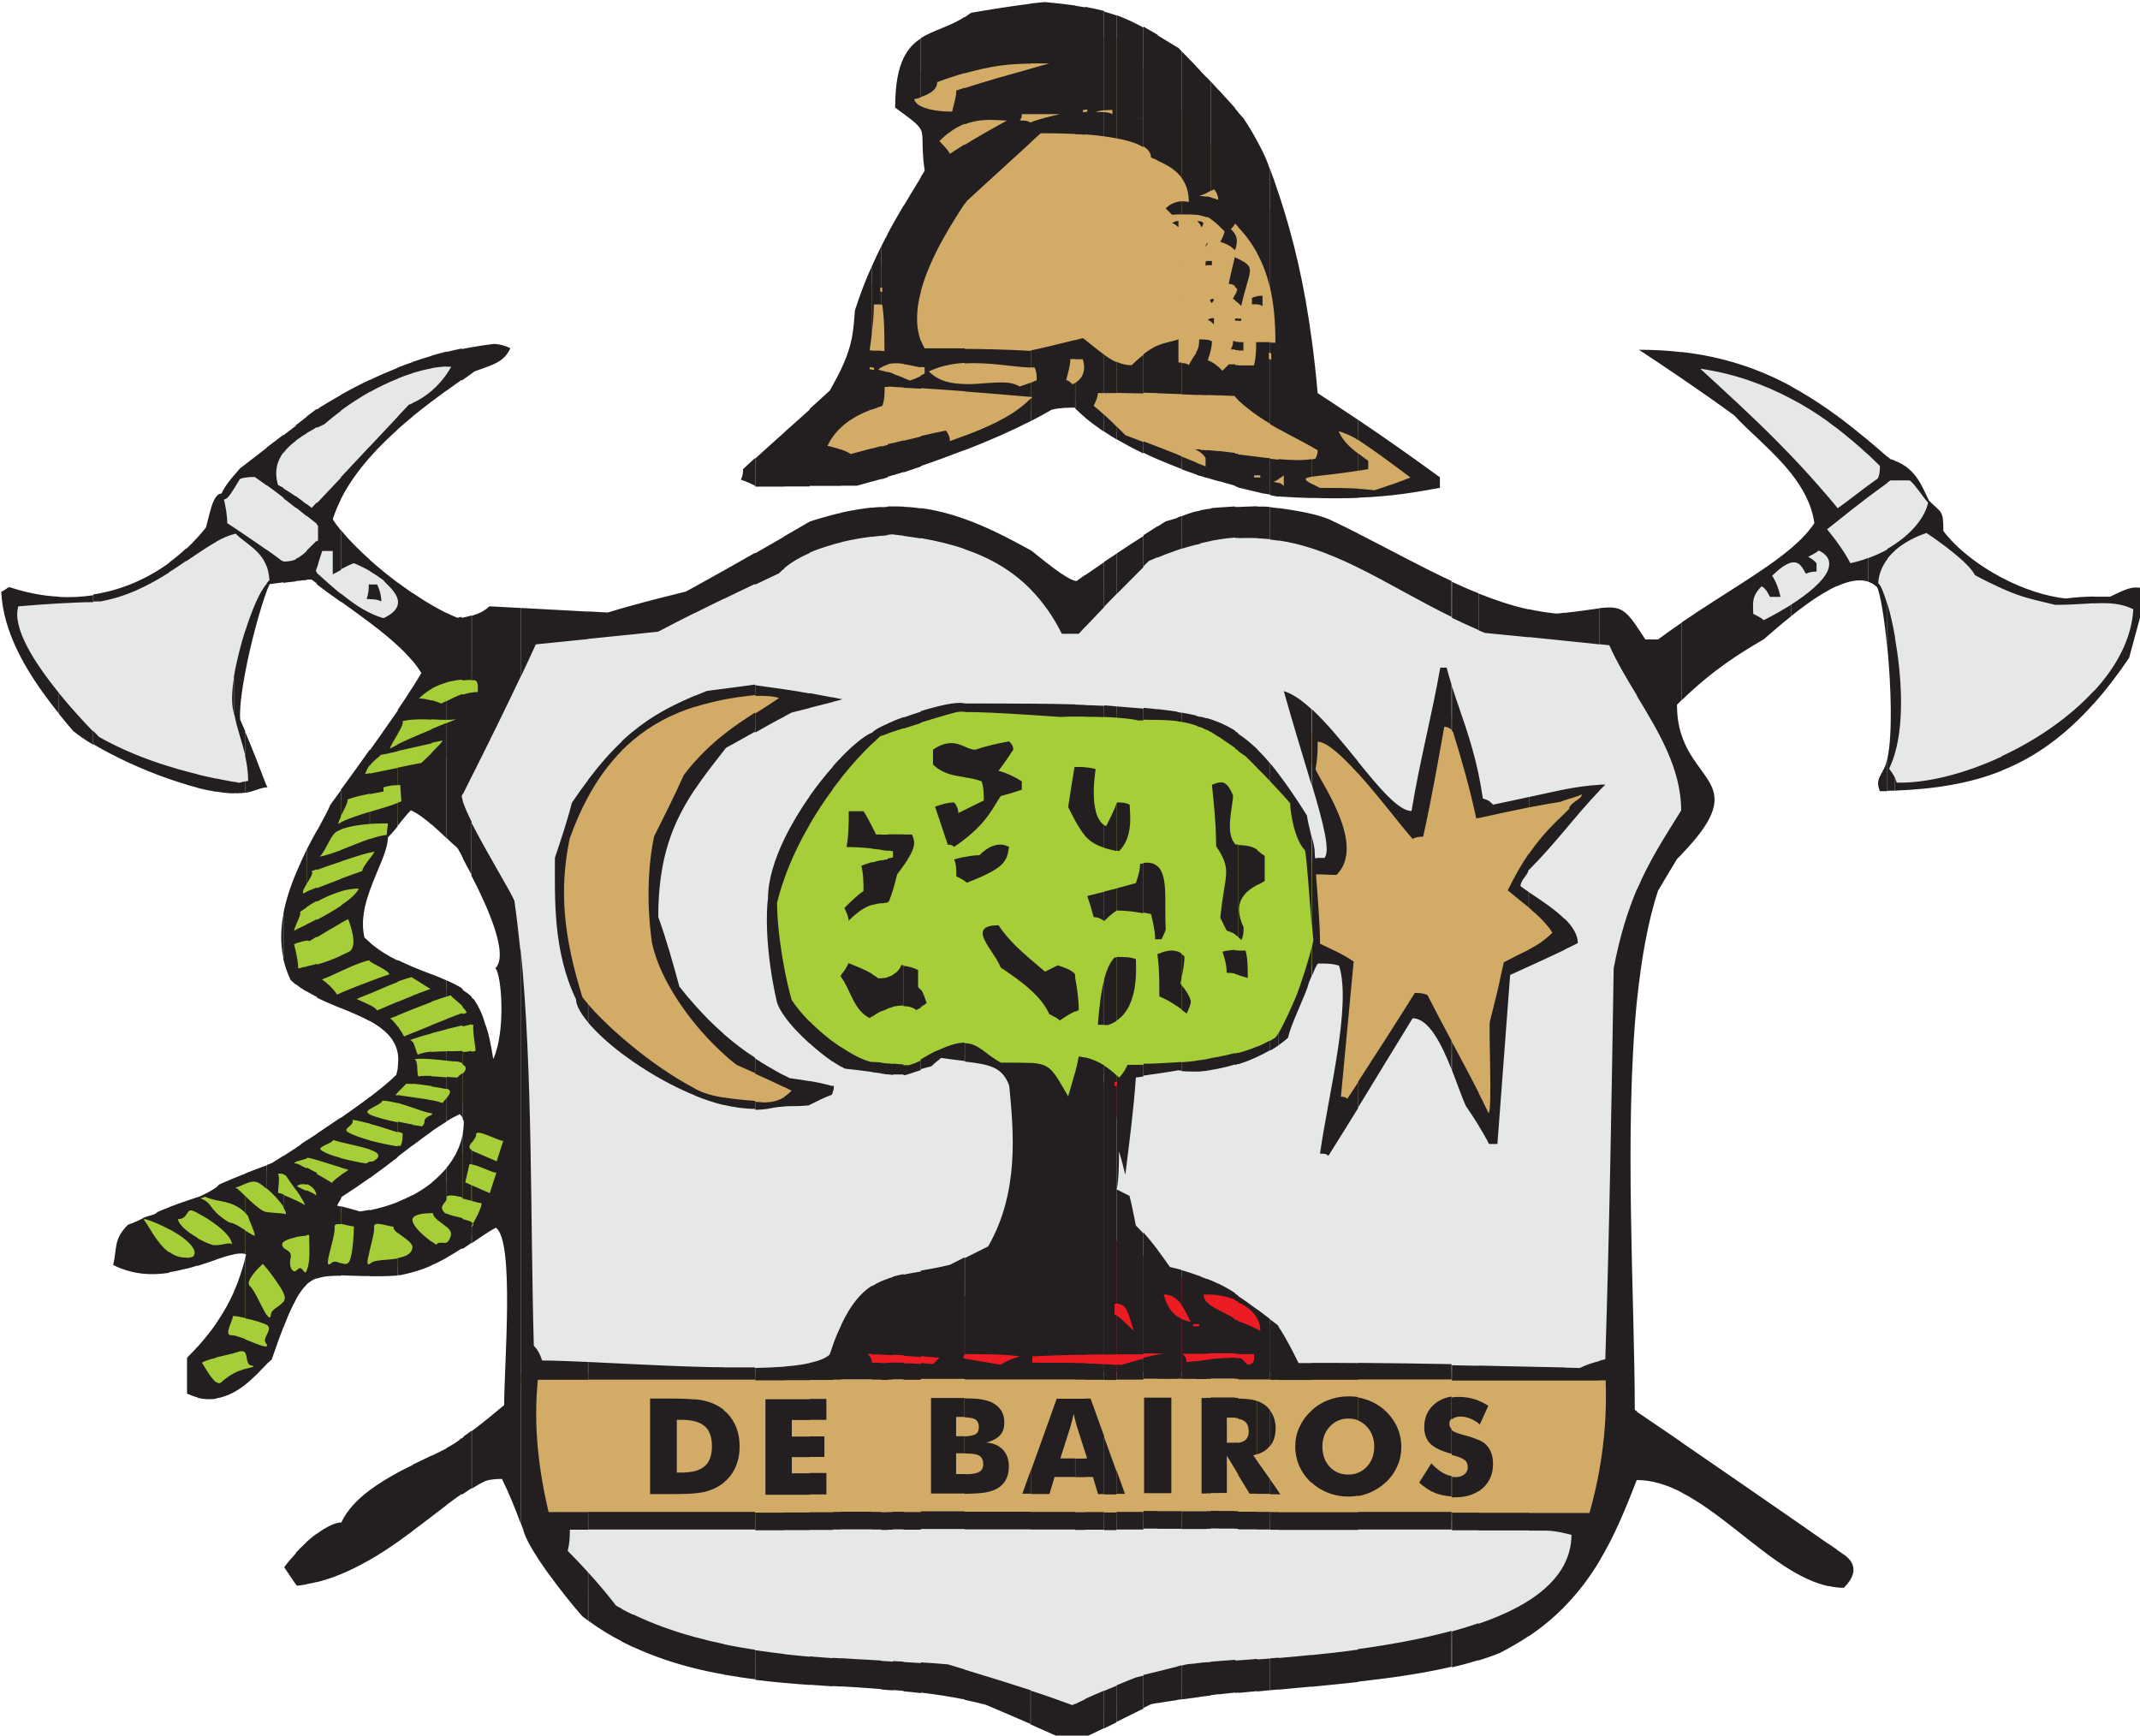
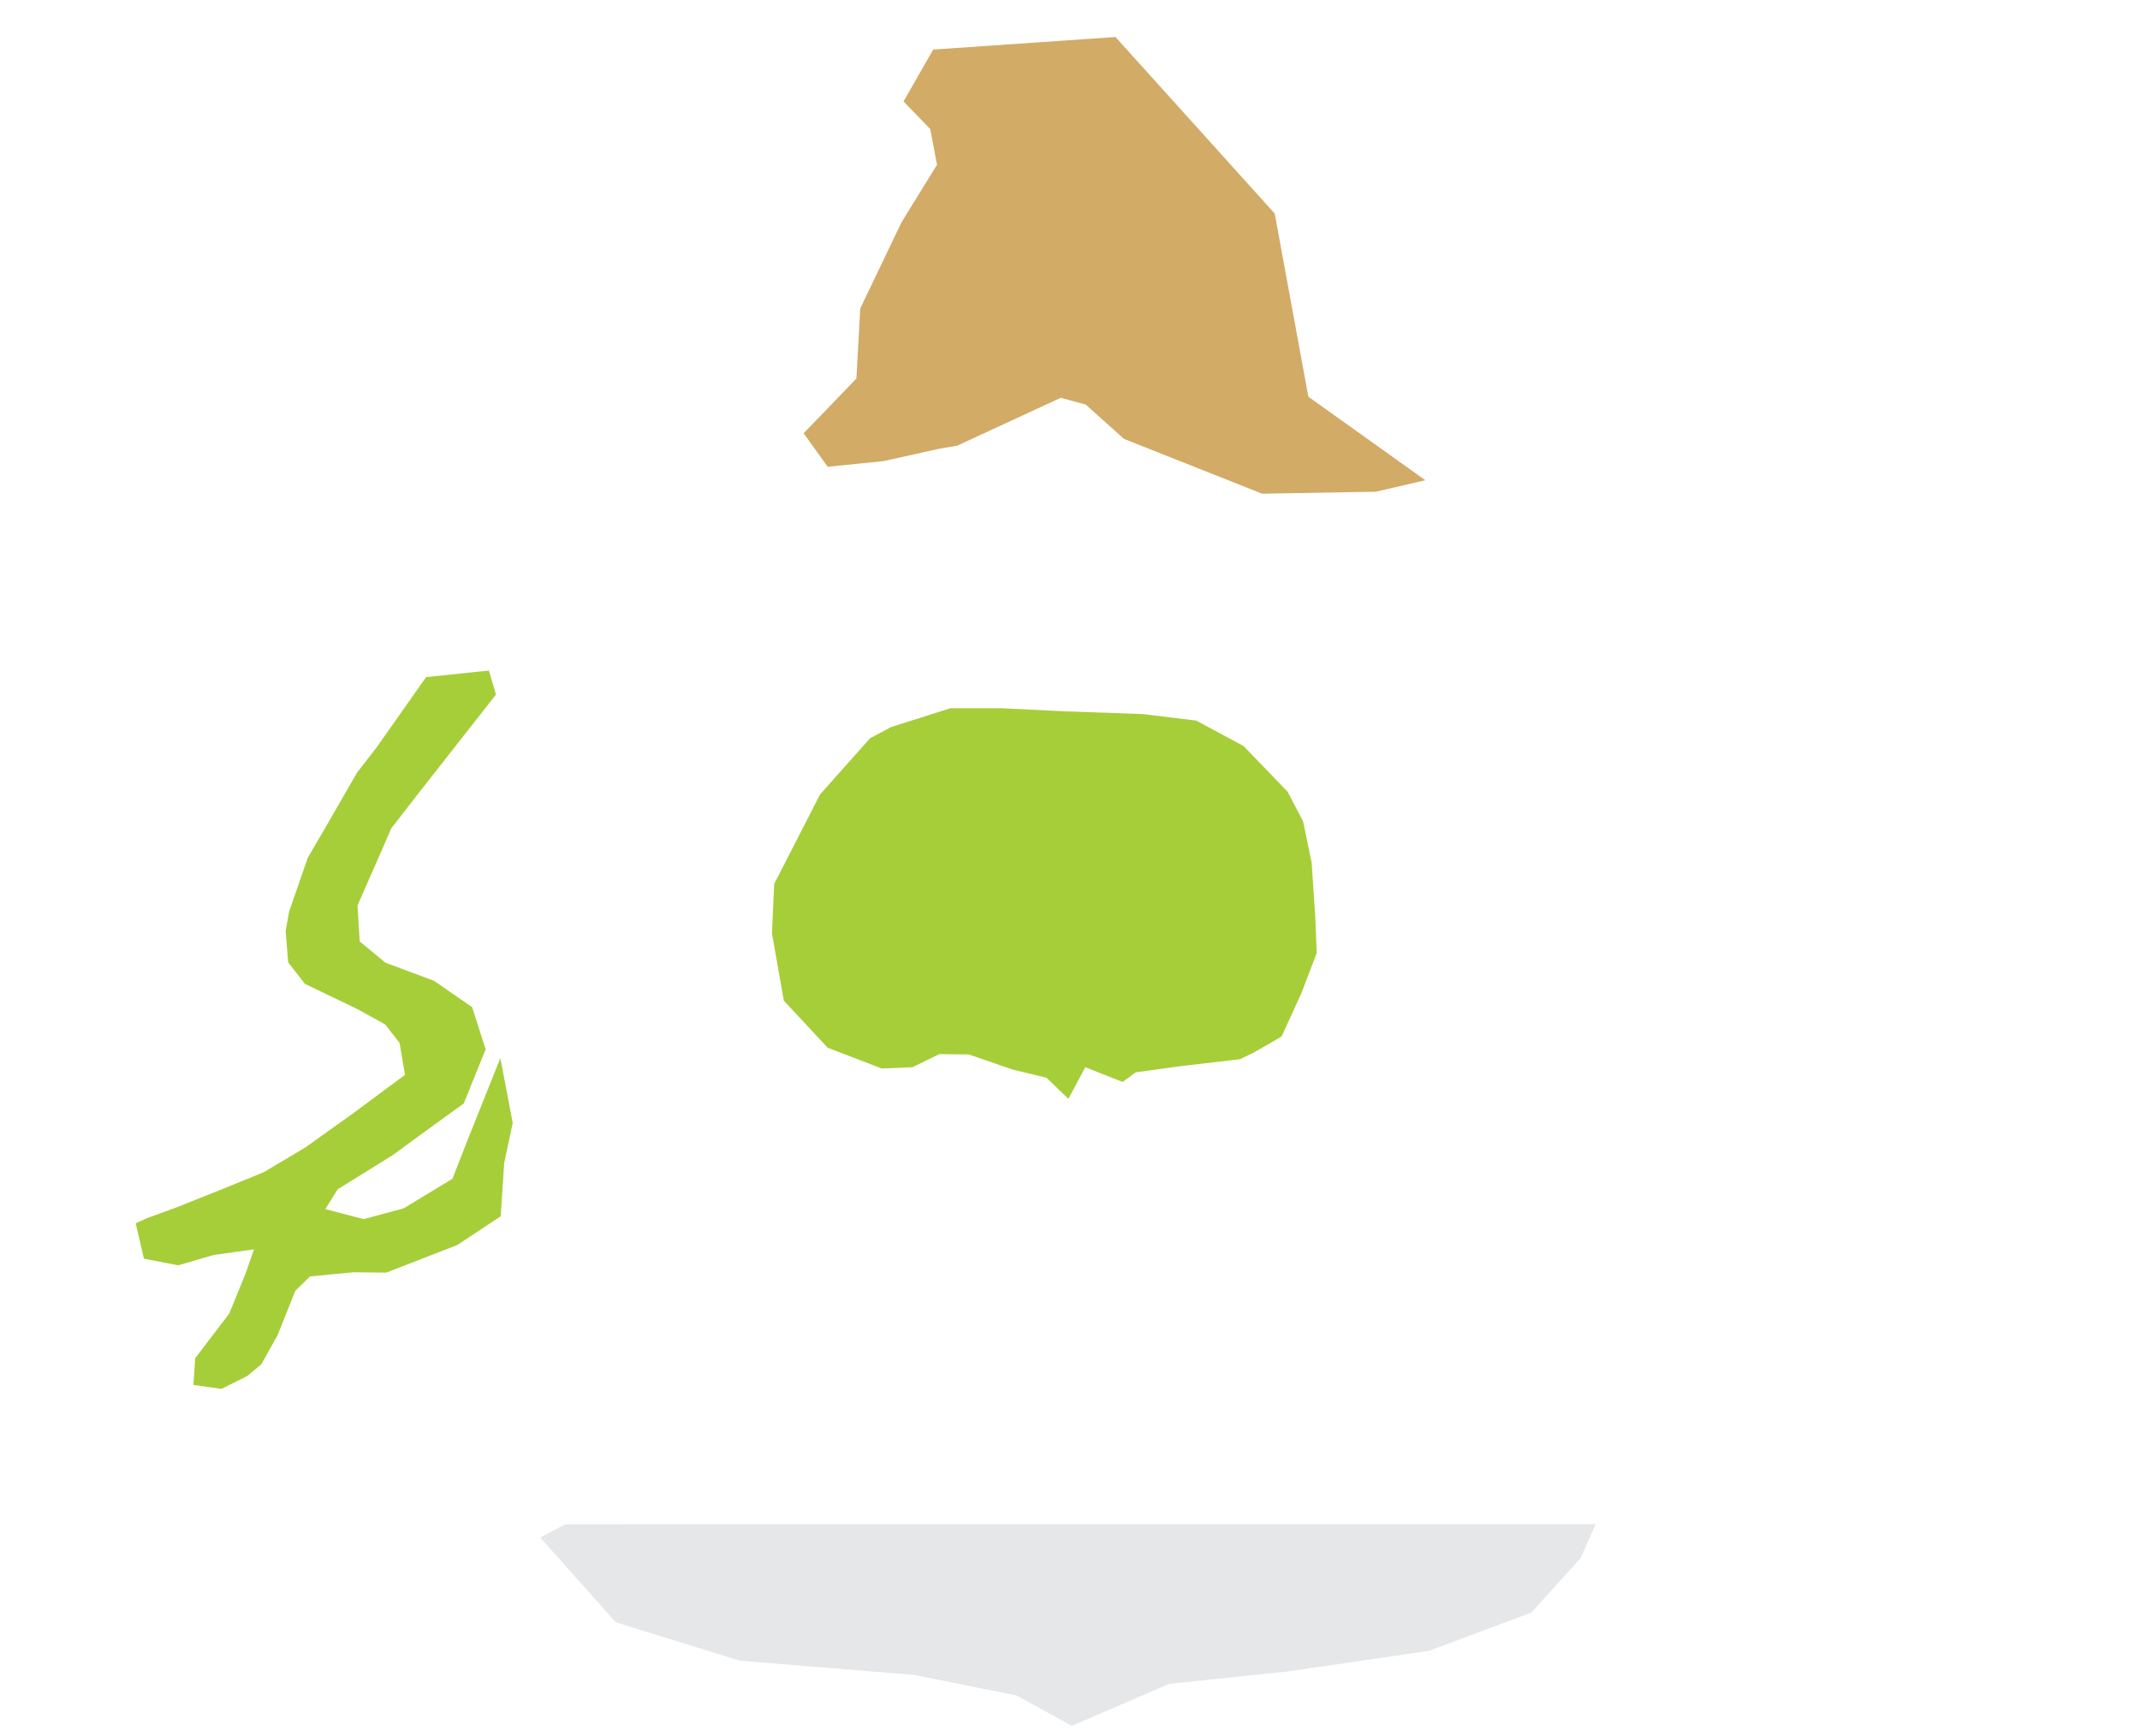
<svg xmlns="http://www.w3.org/2000/svg" xmlns:ns1="http://sodipodi.sourceforge.net/DTD/sodipodi-0.dtd" xmlns:ns2="http://www.inkscape.org/namespaces/inkscape" xmlns:xlink="http://www.w3.org/1999/xlink" width="350" height="283.85" viewBox="0 0 3.646 2.957" version="1.1" id="svg7" ns1:docname="logo-emblema.svg" ns2:version="1.2.2 (732a01da63, 2022-12-09)">
  <defs id="defs2">
    <color-profile name="sRGB-IEC61966-2.1" xlink:href="file:///WINDOWS/system32/spool/drivers/color/sRGB%20Color%20Space%20Profile.icm" id="color-profile3063" />
  </defs>
  <ns1:namedview id="base" pagecolor="#d2d2d7" bordercolor="#666666" borderopacity="1.0" ns2:pageopacity="0" ns2:pageshadow="2" ns2:zoom="2.1384511" ns2:cx="174.89294" ns2:cy="141.92516" ns2:document-units="cm" ns2:pagecheckerboard="1" showgrid="false" ns2:showpageshadow="false" showborder="false" units="px" ns2:window-width="1440" ns2:window-height="810" ns2:window-x="146" ns2:window-y="123" ns2:window-maximized="0" ns2:current-layer="svg7" ns2:deskcolor="#5c5c5c" />
  <g id="Camada_1" data-name="Camada 1" ns2:label="emblema" transform="matrix(0.031,0,0,0.031,-0.67,-1.11)">
-     <path d="m 77.73,94.92 0.3,3.4 -1.58,7.19 -7.42,2.8 -1.59,2.73 H 50.18 l -0.22,-19.53 -0.32,-5.19 -3.3,-6.01 0.7,-3.95 3.95,-5.96 6.43,-0.53 8.94,-4.71 5.4,-0.76 7.44,3.04 1.43,1.95 3.89,-3.47 6.34,-1.52 10.89,4.14 5.66,1.69 3.8,0.68 3.04,6.84 0.51,2.96 -1.52,2.11 -1.44,2.45 -0.84,3.97 -0.25,4.56 -0.09,17.57 H 92.54 l -1.01,-2.53 -0.65,-0.81 -0.87,-0.71 -4.11,-1.65 -2.17,-2.64 -0.91,-1.91 0.22,-2.48 0.75,-3.72 -0.98,0.26 -1.61,-0.92 -0.71,1.97 -0.69,-0.14 -0.78,-1.38 z" class="cls-2" id="path1867" style="fill:#e6e7e8;fill-rule:evenodd" />
-     <path d="m 68.5,111.24 h 23.81 l -0.73,-2.5 -0.81,-0.77 -0.87,-0.59 -3.53,-1.45 -3.63,-2.08 0.04,-5.86 0.73,-2.81 -0.99,-0.16 -1.58,1.91 -3.72,8.92 -8.63,3.98 z" style="fill:#ed1c24;fill-rule:evenodd" id="path1869" />
    <path d="m 90.53,93.65 1.52,-0.88 1.1,-2.41 0.83,-2.18 -0.08,-1.96 -0.2,-3.01 -0.47,-2.26 -0.85,-1.63 -2.42,-2.51 -2.6,-1.4 -2.97,-0.36 -4.27,-0.15 -3.48,-0.17 h -2.79 l -3.25,1.03 -1.17,0.62 -2.75,3.09 -2.52,4.92 -0.12,2.72 0.65,3.69 2.41,2.59 2.97,1.14 1.69,-0.07 1.48,-0.72 1.62,0.02 2.41,0.83 1.86,0.45 1.2,1.16 0.93,-1.74 2.05,0.81 0.72,-0.53 2.49,-0.34 3.24,-0.38 z" class="cls-5" id="path1871" style="fill:#a6ce39;fill-rule:evenodd" />
-     <path d="m 57.75,94.74 -1.69,-1.18 -2.63,-2.89 -0.78,-2.64 -0.35,-3.54 0.29,-2.34 0.7,-1.92 1.46,-2.29 1.51,-1.6 1.41,-1.04 2.83,-1.22 3.27,-0.34 1.93,0.4 -4.24,2.34 -2.27,2.56 -1.12,2.95 -0.49,2.26 v 2.18 l 0.77,2.86 1.22,2.08 3.6,3.07 2.12,1 0.35,0.64 -1.73,0.44 -2.39,-0.16 -1.18,-0.32 z m 37.78,-5.98 -1.54,-0.79 -0.33,-4.4 1.48,-0.36 -0.69,-3.37 -1.09,-2.91 0.53,-1.29 2.63,2.61 2.53,2.91 0.76,-0.46 1.05,-5.92 1.06,0.93 1.21,4.66 6.09,-1.29 -4.05,4.72 -0.29,0.8 3.02,2.61 -3.42,1.92 -0.89,8.59 -3.85,-6.81 -0.85,0.83 -4.01,6.54 0.79,-8.06 z m -44.36,30.68 h 58.43 l 1.13,-8.1 H 50.18 Z" class="cls-1" id="path1873" style="fill:#d2ab67;fill-rule:evenodd" />
    <path d="m 98.42,119.57 -45.74,0.01 -1.38,0.73 4.16,4.66 6.82,2.11 9.56,0.78 5.64,1.13 3.04,1.67 5.35,-2.31 6.52,-0.68 7.75,-1.13 5.64,-2.11 2.7,-2.99 0.83,-1.87 z" class="cls-2" id="path1875" style="fill:#e6e7e8;fill-rule:evenodd" />
    <path d="m 48.87,73.98 -0.39,-1.32 -3.45,0.36 -2.74,3.89 -1.05,1.35 -1.67,2.9 -1.04,1.78 -1.03,2.97 -0.19,1.06 0.14,1.73 0.92,1.18 2.85,1.37 1.56,0.86 0.79,1.01 0.3,1.76 -2.9,2.15 -2.58,1.84 -2.28,1.36 -2.43,0.99 -2.36,0.94 -1.64,0.6 -0.61,0.28 0.45,1.94 1.88,0.37 1.95,-0.57 2.22,-0.31 -0.47,1.35 -0.89,2.18 -1.87,2.45 -0.1,1.47 1.54,0.22 1.42,-0.71 0.77,-0.64 0.9,-1.61 0.97,-2.43 0.81,-0.79 2.38,-0.23 1.81,0.02 3.91,-1.52 2.38,-1.58 0.19,-2.92 0.47,-2.21 -0.68,-3.56 -1.8,4.5 -0.83,2.13 -2.69,1.63 -2.19,0.59 -2.11,-0.55 0.68,-1.09 3.03,-1.88 1.39,-1.02 2.51,-1.82 1.2,-2.97 -0.74,-2.32 -2.1,-1.45 -2.66,-0.99 -1.42,-1.17 -0.12,-1.98 1.48,-3.37 0.37,-0.86 1.42,-1.83 z" class="cls-5" id="path1877" style="fill:#a6ce39;fill-rule:evenodd" />
-     <path d="m 39.86,68.33 3.24,2.25 1.09,-1.98 -2.56,-2.05 -2.15,-2.31 0.77,-1.56 1.27,-1.62 1.52,-1.6 2.01,-1.57 1.52,-1.18 0.68,-1.28 -2.29,0.39 -4.51,1.86 -2.28,1.73 -3.31,2.44 -0.57,0.59 -0.71,1.04 -0.4,1.6 -1.57,1.42 -1.26,0.84 -1.95,0.98 -1.27,0.27 -2.47,0.21 -1.69,-0.05 -0.95,0.09 1.29,3.47 0.91,1.33 2.12,2.51 1.12,0.77 2.5,1.06 2.95,0.89 1.49,0.23 1.13,-0.06 0.19,-0.31 -0.34,-1.33 -0.53,-1.46 -0.25,-0.88 0.18,-2.03 0.1,-0.91 0.62,-2.28 0.46,-0.98 0.33,-0.85 0.23,-0.27 2.01,-0.19 0.66,0.15 z m 85.01,-0.29 0.48,1.68 0.37,4.26 -0.04,2.26 -0.34,1.58 -0.23,1.13 2.45,-0.09 3.62,-0.92 4.09,-2.55 1.25,-1.11 1.8,-2.25 0.59,-1.78 0.36,-1.53 h -0.85 l -2.75,0.07 h -1.23 l -3.31,-1.13 -2.08,-1.66 -0.76,-1.05 -0.44,-1.29 -0.35,-0.5 -0.71,-1.06 -1.51,-1.01 -2.49,-2 -2.94,-1.93 -3.34,-1.42 -2.58,-0.28 1.31,1.38 3.06,2.73 2.23,2.18 1.27,2.56 -1.61,1.66 -3.65,2.93 1.62,1.8 2.96,-2.21 3.02,-1.42 z" class="cls-2" id="path1879" style="fill:#e6e7e8;fill-rule:evenodd" />
    <path d="m 97.23,62.83 -6.25,0.11 -7.59,-3.01 -2.11,-1.89 -1.37,-0.37 -5.69,2.63 -0.95,0.16 -3.11,0.69 -3.06,0.31 -1.32,-1.84 2.9,-3.01 0.21,-3.85 2.27,-4.74 1.95,-3.16 -0.37,-1.96 -1.47,-1.52 1.63,-2.85 10.02,-0.69 8.75,9.7 1.85,10.07 6.43,4.59 z" class="cls-1" id="path1881" style="fill:#d2ab67;fill-rule:evenodd" />
-     <path d="m 139.11,70.2 v -2.1 c 0.15,0.01 0.31,0.03 0.56,0.03 l -0.56,2.06 z m 0,-2.11 v 2.1 l -0.48,1.77 c -0.64,0.95 -1.28,1.78 -1.93,2.51 v -0.68 c 1.24,-1.35 2.07,-2.88 2.16,-4.5 -0.67,-0.33 -1.34,-0.36 -2.16,-0.32 V 68.6 h 0.89 c 0.96,-0.48 1.2,-0.52 1.53,-0.5 z m -2.41,0.5 v 0.37 c -0.61,0.03 -1.3,0.09 -2.13,0.09 -1.14,-0.29 -1.73,-0.36 -2.95,-0.91 v -0.59 c 1.19,0.63 2.46,1.04 3.53,1.15 0.52,-0.07 1.03,-0.1 1.55,-0.11 z m 0,5.19 v 0.68 c -1.59,1.78 -3.22,2.96 -5.08,3.7 v -0.79 c 1.9,-0.88 3.73,-2.13 5.08,-3.6 z m -5.08,-6.23 v 0.59 c -0.4,-0.18 -0.88,-0.41 -1.46,-0.72 -0.35,-0.7 -1.97,-1.86 -2.67,-2.32 -0.2,0.07 -1.04,0.35 -1.73,0.96 v -0.35 c 1.05,-0.7 1.68,-1.57 1.82,-2.28 -0.23,-0.23 -0.79,-1.11 -1.02,-1.22 h -0.8 v -1.08 c 1.21,0.46 1.52,1.51 1.87,2.19 0.7,0.7 0.79,0.51 0.79,1.67 0.77,1.01 1.95,1.9 3.2,2.56 z m 0,9.83 v 0.79 c -1.72,0.69 -3.63,1 -5.86,1.09 v -0.69 c 0.04,0.08 0.07,0.17 0.1,0.25 1.65,0.04 3.74,-0.49 5.76,-1.43 z m -5.86,-0.18 v -6.34 c 0.35,1.98 0.53,4.52 0,6.34 z m 0,-16.07 v 1.08 h -0.25 l -0.17,0.12 v -1.44 l 0.17,0.15 c 0.09,0.02 0.17,0.05 0.25,0.08 z m 0,4.59 v 0.35 c -0.15,0.13 -0.29,0.28 -0.42,0.45 v -0.55 c 0.15,-0.08 0.29,-0.17 0.42,-0.26 z m 0,5.14 v 6.34 c -0.06,0.22 -0.14,0.43 -0.22,0.63 -0.04,0.08 -0.08,0.16 -0.1,0.23 0.12,0.15 0.24,0.33 0.33,0.51 v 0.69 c -0.14,0 -0.28,0 -0.42,0.01 v -1.8 c 0.28,-1.32 0.2,-3.87 0,-6 V 69 c 0.15,0.51 0.3,1.15 0.42,1.86 z m -0.36,-1.79 c 0,-0.09 0,-0.18 -0.06,-0.28 0.06,0.09 0.06,0.18 0.06,0.28 z m -0.06,-8.16 v 1.44 c -0.35,0.25 -0.7,0.51 -1.06,0.78 v -0.64 c 0.18,-0.13 0.36,-0.26 0.53,-0.38 0.12,-0.23 0.12,-0.46 0.12,-0.7 -0.21,-0.21 -0.43,-0.42 -0.65,-0.63 V 60 c 0.35,0.29 0.7,0.6 1.06,0.91 z m 0,5.08 v 0.55 c -0.27,0.36 -0.47,0.79 -0.5,1.32 0.13,0.09 0.31,0.52 0.5,1.16 v 2.47 c -0.15,-1.65 -0.38,-3.04 -0.56,-3.41 -0.15,-0.15 -0.31,-0.24 -0.49,-0.3 v -1.3 c 0.38,-0.14 0.74,-0.3 1.06,-0.48 z m 0,11.5 v 1.8 h -0.41 c -0.23,-0.58 -0.01,-0.76 0.22,-1.22 0.08,-0.15 0.14,-0.35 0.19,-0.59 z m 0,-8.68 c 0,0 -0.03,-0.05 -0.06,-0.07 0.02,0.02 0.04,0.05 0.06,0.07 z m -1.06,-8.8 v 0.78 c -0.54,-0.5 -1.11,-0.98 -1.7,-1.44 v -0.69 c 0.57,0.42 1.13,0.87 1.7,1.34 z m 0,2.48 v 0.64 c -0.57,0.43 -1.14,0.88 -1.7,1.33 V 63.7 l 0.03,0.04 c 0.61,-0.43 1.15,-0.87 1.67,-1.25 z m 0,3.98 v 1.3 c -0.48,-0.16 -1.07,-0.03 -1.7,0.25 v -2.41 c 0.276,0.362 0.52,0.747 0.73,1.15 0.35,-0.08 0.67,-0.17 0.98,-0.29 z m -1.7,56.59 v -2.07 l 0.49,0.34 c 0.12,0.12 0.93,0.7 -0.12,1.74 -0.13,0 -0.25,0 -0.38,-0.02 z m 0,-64.4 v 0.69 c -0.16,-0.12 -0.33,-0.24 -0.49,-0.36 v -0.68 c 0.16,0.12 0.33,0.23 0.49,0.35 z m 0,5.04 v 0.76 l -0.49,0.39 v -1.74 c 0.17,0.2 0.33,0.39 0.49,0.59 z m 0,1.9 v 2.41 c -0.16,0.07 -0.33,0.15 -0.49,0.25 V 67.1 c 0.07,-0.2 0.08,-0.4 0,-0.57 v -1.56 c 0.17,0.21 0.33,0.42 0.49,0.63 z m 0,55.38 v 2.07 c -0.16,-0.02 -0.33,-0.04 -0.49,-0.08 v -2.33 z M 122.09,58.3 v 0.68 c -0.65,-0.46 -1.32,-0.89 -2.04,-1.26 v -0.68 c 0.69,0.38 1.37,0.8 2.04,1.27 z m 0,4.81 v 1.74 l -0.06,0.05 0.06,0.07 v 1.56 c -0.08,-0.18 -0.25,-0.34 -0.52,-0.47 -0.12,0.12 -0.35,0.23 -0.58,0.35 0.23,0.12 0.35,0.23 0.46,0.35 v 0.46 c -0.12,0 -0.35,0 -0.58,0.12 -0.16,-0.23 -0.31,-0.73 -0.82,-0.61 v -0.79 c 0.53,-0.45 0.96,-0.9 1.28,-1.38 -0.14,-1.03 -0.64,-1.92 -1.28,-2.74 v -0.97 c 0.7,0.73 1.38,1.49 2.04,2.26 z m 0,4 c -0.23,0.62 -1.1,1.33 -2.04,1.93 v 0.63 c 0.65,-0.52 1.35,-1.03 2.04,-1.41 V 67.1 Z m 0,53.54 v 2.33 c -0.68,-0.15 -1.36,-0.46 -2.04,-0.87 v -2.88 z m -2.04,-63.61 v 0.68 c -1.51,-0.8 -3.17,-1.39 -4.99,-1.65 1.39,1.28 2.79,2.55 4.18,3.95 0.27,0.27 0.54,0.55 0.81,0.83 v 0.97 c -0.95,-1.2 -2.23,-2.22 -3.13,-3.19 -0.97,-0.71 -1.93,-1.38 -2.9,-2.04 v -1.44 c 2.3,0.26 4.23,0.91 6.03,1.88 z m 0,8.9 v 0.79 c -0.25,0.06 -0.58,0.27 -1.04,0.72 0.23,0.35 0.35,0.7 0.46,1.16 h -0.58 c -0.12,-0.23 -0.23,-0.46 -0.46,-0.58 -0.58,0.58 -0.46,0.93 -0.46,1.51 0.23,0.12 0.46,0.23 0.58,0.35 0.46,-0.23 0.99,-0.53 1.51,-0.85 v 0.63 c -0.57,0.45 -1.09,0.91 -1.51,1.27 -1.33,0.78 -2.77,1.66 -4.52,3.36 v -4.28 c 2.32,-1.59 4.54,-2.82 6.03,-4.09 z m 0,53.29 v 2.88 c -2,-1.21 -3.98,-3.23 -6.03,-4.28 v -2.76 c 2.03,1.39 4.03,2.78 6.03,4.16 z m -6.03,-36.46 v -6.6 c 0.87,2.74 3.63,2.85 0,6.6 z m 0,-27.62 v 1.44 c -0.78,-0.53 -1.55,-1.05 -2.33,-1.56 0.82,0 1.59,0.04 2.33,0.13 z m 0,14.87 v 4.28 l -0.24,0.24 c 0,0.64 0.09,1.17 0.24,1.64 v 6.6 l -0.24,0.24 c -0.35,0.58 -0.7,1.16 -1.04,1.74 -0.56,1.68 -0.92,3.76 -1.16,6.05 V 84.7 c 0.71,-1.66 1.55,-2.93 2.43,-4.35 0,-2.29 -1.24,-4.32 -2.43,-6.29 v -3.8 c 0.14,0.19 0.29,0.42 0.46,0.69 h 0.7 c 0.43,-0.32 0.86,-0.62 1.28,-0.91 z m 0,45.04 v 2.76 c -0.8,-0.41 -1.61,-0.67 -2.44,-0.67 v -3.75 c 0.82,0.55 1.63,1.11 2.44,1.66 z m -2.44,-44.83 v 3.8 c -0.56,-0.92 -1.11,-1.84 -1.52,-2.76 l -0.55,-0.06 v -1.98 c 1.06,-0.12 1.37,0 2.06,1 z m 0,14.44 v 6.11 c -0.72,7.2 -0.12,16.52 -0.12,22.51 l 0.12,0.08 v 3.75 c -0.59,1.52 -1.2,3.04 -2.06,4.47 v -5.03 c 0.29,-1.63 0.4,-3.26 0.34,-4.89 h -0.34 v -1.08 c 0.11,-0.03 0.21,-0.05 0.32,-0.08 0.23,-7.2 0.35,-14.4 0.46,-21.48 0.34,-1.79 0.78,-3.17 1.28,-4.36 z m -2.06,-5.42 v -0.32 h 0.32 z m 0,-10.01 v 1.98 l -1.92,-0.2 v -1.53 c 0.85,-0.09 1.46,-0.19 1.92,-0.25 z m 0,9.7 v 0.32 c -0.69,0.72 -1.29,1.44 -1.92,2.19 v -0.94 c 0.09,-0.08 0.17,-0.17 0.25,-0.24 0,-0.35 0.79,-0.57 0.68,-0.81 -0.09,0.09 -0.6,0.22 -0.93,0.33 v -0.6 c 0.7,-0.13 1.31,-0.22 1.92,-0.25 z m 0,31.66 v 1.08 h -1.92 v -0.71 l 0.84,0.02 c 0.36,-0.18 0.72,-0.29 1.08,-0.38 z m 0,5.97 v 5.03 c -0.53,0.88 -1.15,1.72 -1.92,2.5 v -2.35 c 0.24,-0.48 0.38,-1.01 0.38,-1.59 l -0.38,-0.09 v -1.11 h 1.37 c 0.22,-0.79 0.41,-1.59 0.55,-2.38 z M 107.6,88 v -1.71 c 0.43,0.42 0.73,0.88 0.73,1.35 -0.24,0.12 -0.48,0.24 -0.73,0.36 z m 0,-18.51 v 1.53 l -1.96,-0.2 v -1.53 c 0.51,0.11 1.02,0.19 1.52,0.24 0.15,-0.01 0.3,-0.03 0.43,-0.05 z m 0,9.7 v 0.6 c -0.08,0.03 -0.15,0.05 -0.2,0.08 -0.58,0.09 -1.16,0.2 -1.75,0.31 v -0.57 c 0.73,-0.16 1.37,-0.3 1.96,-0.42 z m 0,1.32 v 0.94 c -0.6,0.71 -1.22,1.43 -1.96,2.17 v -0.88 c 0.74,-1.07 1.42,-1.71 1.96,-2.22 z m 0,5.79 v 1.71 c -0.63,0.3 -1.29,0.61 -1.96,0.91 v -0.93 c 0.46,-0.24 0.84,-0.48 1.29,-0.92 -0.26,-0.45 -0.77,-0.94 -1.29,-1.38 v -0.85 c 0.6,0.4 1.39,0.91 1.96,1.47 z m 0,24.67 v 0.71 h -1.96 v -0.76 l 1.96,0.04 z m 0,7.99 v 1.11 c -0.34,-0.08 -0.68,-0.14 -1.02,-0.14 h -0.94 v -0.97 z m 0,2.8 v 2.35 c -0.57,0.57 -1.21,1.12 -1.96,1.62 v -1.96 c 0.88,-0.56 1.56,-1.23 1.96,-2.01 z M 105.64,69.3 v 1.53 l -2.43,-0.24 c -0.12,-0.05 -0.23,-0.1 -0.35,-0.15 v -2.02 c 0.93,0.37 1.85,0.68 2.77,0.88 z m 0,10.31 v 0.57 c -0.9,0.18 -1.82,0.38 -2.77,0.59 v -2.43 c 0.09,0.42 0.17,0.87 0.24,1.35 0.35,0.12 0.33,0.11 0.56,0.34 0.73,-0.15 1.38,-0.29 1.97,-0.42 z m 0,3.12 v 0.88 l -0.03,0.03 c 0,0.23 -0.43,0.53 -0.43,0.87 0.13,0.1 0.28,0.2 0.45,0.32 v 0.85 c -0.42,-0.35 -0.84,-0.68 -1.15,-0.94 0.39,-0.81 0.78,-1.47 1.15,-2.01 z m 0,5.26 v 0.93 l -1.03,0.47 c -0.23,3.02 -0.46,6.15 -0.7,9.29 h -0.46 c -0.17,-0.34 -0.37,-0.68 -0.58,-1.02 v -1.8 c 0.2,0.39 0.38,0.76 0.55,1.12 0.23,0 -0.02,-5.08 0.09,-5.08 0.7,-2.79 0.4,-1.69 0.75,-3.2 0.57,-0.31 1.01,-0.51 1.38,-0.7 z m 0,22.93 v 0.76 h -2.77 v -0.82 z m 0,8.03 v 0.97 h -2.77 v -0.97 z m 0,4.81 v 1.96 c -0.49,0.33 -1.03,0.64 -1.61,0.94 -0.37,0.15 -0.76,0.28 -1.16,0.41 v -2.02 c 1.05,-0.36 1.99,-0.78 2.77,-1.28 z m -2.77,-5.99 v -2.83 c 0.18,0.08 0.31,0.16 0.4,0.25 0.13,0.13 0.23,0.28 0.3,0.47 0.07,0.18 0.1,0.38 0.1,0.6 0,0.56 -0.19,1 -0.57,1.34 -0.07,0.06 -0.14,0.12 -0.22,0.17 z m 0,-3.73 v -1.25 c 0.19,0.07 0.36,0.16 0.54,0.28 l -0.47,1.03 z m 0,-45.63 v 2.02 c -0.5,-0.22 -0.99,-0.44 -1.46,-0.67 v -1.98 c 0.49,0.23 0.97,0.44 1.46,0.63 z m 0,9.92 v 2.43 l -0.12,0.03 c -0.35,-1.63 -0.81,-3.25 -1.28,-4.76 l -0.06,-0.06 v -2.45 c 0.47,1.48 1.05,2.88 1.46,4.81 z m 0,17.52 v 1.8 c -0.22,-0.36 -0.46,-0.71 -0.7,-1.07 -0.21,-0.46 -0.46,-1.2 -0.76,-1.96 v -1.55 c 0.49,0.92 1.01,1.88 1.46,2.77 z m 0,15.01 v 0.82 h -1.46 v -0.84 l 1.46,0.03 z m 0,1.92 v 1.25 c -0.15,-0.11 -0.3,-0.2 -0.45,-0.26 -0.18,-0.07 -0.35,-0.11 -0.53,-0.11 -0.18,0 -0.32,0.04 -0.44,0.12 -0.02,0.01 -0.03,0.03 -0.05,0.04 v -1.21 c 0.12,-0.02 0.24,-0.03 0.37,-0.03 0.3,0 0.59,0.04 0.86,0.12 0.08,0.02 0.15,0.05 0.23,0.08 z m 0,2.15 v 2.83 c -0.35,0.23 -0.78,0.34 -1.3,0.34 h -0.16 v -1.13 c 0.06,0.01 0.13,0.02 0.19,0.02 0.2,0 0.36,-0.05 0.49,-0.15 0.13,-0.1 0.19,-0.23 0.19,-0.39 0,-0.18 -0.05,-0.31 -0.17,-0.4 -0.11,-0.09 -0.34,-0.19 -0.71,-0.28 v -1.36 l 0.03,0.02 c 0.1,0.08 0.29,0.15 0.57,0.23 0.02,0 0.04,0.01 0.07,0.02 0.33,0.08 0.59,0.17 0.8,0.27 z m 0,4.01 v 0.97 h -1.46 v -0.97 z m 0,6.09 v 2.02 c -0.47,0.14 -0.96,0.28 -1.46,0.39 v -1.97 c 0.5,-0.14 0.99,-0.29 1.46,-0.45 z m -1.48,-57.3 v 1.98 C 99.53,68.8 97.88,67.8 96.25,67 v -1.87 c 1.72,0.87 3.44,1.82 5.14,2.61 z m 0,5.74 v 2.45 c -0.104,-0.109 -0.249,-0.17 -0.4,-0.17 -0.35,1.97 -0.7,3.95 -1.16,6.04 -0.12,0 -0.35,0 -0.58,0.12 -0.6,-0.66 -1.83,-2.31 -3,-3.6 v -0.64 c 1.17,1.44 2.23,2.71 2.94,2.71 0.46,-2.79 1.11,-5.21 1.58,-7.88 h 0.35 c 0.09,0.33 0.18,0.65 0.28,0.97 z m 0,19.56 v 1.55 c -0.54,-1.37 -1.25,-2.81 -2.14,-2.81 -0.99,1.6 -1.98,3.25 -3,4.91 v -1.42 c 1.08,-1.66 2.14,-3.31 3.12,-4.88 0.23,0 0.46,0 0.7,0.12 0.38,0.75 0.84,1.63 1.33,2.53 z m 0,17.75 v 0.84 h -5.14 v -0.91 c 1.72,0.01 3.44,0.04 5.14,0.07 z m 0,1.78 v 1.21 c -0.08,0.08 -0.12,0.17 -0.12,0.28 0,0.12 0.04,0.22 0.12,0.29 v 1.36 h -0.04 c -0.53,-0.15 -0.91,-0.33 -1.13,-0.55 -0.22,-0.22 -0.33,-0.53 -0.33,-0.91 0,-0.5 0.17,-0.91 0.52,-1.23 0.27,-0.24 0.6,-0.39 0.98,-0.45 z m 0,4.36 v 1.13 c -0.32,-0.02 -0.61,-0.08 -0.88,-0.18 -0.31,-0.12 -0.61,-0.32 -0.9,-0.58 l 0.67,-1.06 c 0.22,0.24 0.44,0.42 0.66,0.54 0.15,0.08 0.3,0.14 0.45,0.16 z m 0,1.98 v 0.97 h -5.14 v -0.97 z m 0,6.54 v 1.97 c -1.58,0.37 -3.33,0.62 -5.14,0.82 v -1.79 c 1.75,-0.24 3.52,-0.56 5.14,-1 z m -5.14,-7.43 v -1.26 c 0.18,-0.07 0.35,-0.19 0.49,-0.34 0.27,-0.29 0.4,-0.66 0.4,-1.1 0,-0.44 -0.14,-0.81 -0.41,-1.1 -0.14,-0.15 -0.31,-0.27 -0.49,-0.34 v -1.26 c 0.2,0.03 0.4,0.09 0.59,0.16 0.703,0.268 1.271,0.804 1.58,1.49 0.14,0.33 0.22,0.69 0.22,1.06 0,0.37 -0.07,0.73 -0.22,1.06 -0.14,0.33 -0.35,0.63 -0.63,0.89 -0.28,0.26 -0.6,0.46 -0.95,0.6 -0.19,0.07 -0.38,0.13 -0.58,0.16 z m 0,-54.84 v -0.5 c 0.31,0.02 0.62,0.04 0.91,0.08 0.7,-0.23 1.39,-0.46 1.97,-0.7 -0.92,-0.69 -1.85,-1.39 -2.89,-2.08 v -1.1 c 1.53,1.03 3.02,2.08 4.51,3.17 v 0.58 c -1.29,0.23 -2.59,0.47 -4.51,0.54 z m 0,-1.49 c 0.18,-0.03 0.37,-0.06 0.56,-0.09 v -0.46 c -0.16,-0.12 -0.36,-0.25 -0.56,-0.41 z m 0,-2.8 v 1.1 h -0.02 c -0.35,-0.24 -0.7,-0.36 -1.05,-0.48 0.23,0.54 0.66,0.92 1.06,1.22 v 0.96 c -1.27,0.2 -2.12,0.26 -2.55,0.33 v -0.95 c 0.08,-0.01 0.15,-0.03 0.22,-0.05 0.12,-0.23 0.12,-0.35 0.12,-0.46 -0.11,-0.06 -0.22,-0.13 -0.33,-0.19 v -5.92 c 0.13,0.94 0.24,1.93 0.33,2.97 0.75,0.49 1.49,0.98 2.22,1.47 z m 0,3.79 v 0.5 c -0.74,0.03 -1.58,0.03 -2.55,0 v -0.78 c 0.12,0.06 0.27,0.14 0.45,0.23 0.71,0 1.43,0 2.11,0.04 z m 0,2.46 V 67 C 95.4,66.58 94.56,66.22 93.7,65.94 v -1.89 c 0.39,0.09 0.74,0.2 1.03,0.33 0.51,0.24 1.02,0.49 1.53,0.75 z m 0,12.55 v 0.64 c -0.88,-0.97 -1.72,-1.75 -2.22,-1.75 0,0.46 0,0.93 -0.12,1.51 0.35,0.81 2.79,4.18 1.16,5.81 -0.46,0 -0.67,-0.03 -1.13,-0.03 0.07,0.96 0.23,2.84 0.22,3.81 0.7,0.35 1.15,0.51 1.85,0.98 l -0.7,7.43 c 0.12,0 0.23,0 0.35,0.12 l 0.6,-0.92 v 1.42 c -0.54,0.87 -1.08,1.75 -1.64,2.63 -0.12,-0.12 -0.23,-0.12 -0.46,-0.12 0.46,-3.25 1.74,-8.13 1.05,-10.33 -0.35,-0.12 -0.7,-0.12 -1.16,-0.12 -0.09,0.09 -0.21,0.38 -0.33,0.68 v -1.6 c 0.03,-0.14 0.06,-0.26 0.08,-0.37 -0.02,-0.09 -0.04,-0.4 -0.08,-0.84 v -4.82 c 0.09,0.36 0.16,0.7 0.15,0.83 0,0.03 0,0.1 0.02,0.34 0.16,-0.04 0.34,-0.02 0.51,-0.02 0.34,-0.34 -0.04,-1.86 -0.68,-4 v -4.17 c 0.84,0.78 1.73,1.88 2.55,2.89 z m 0,33.05 v 0.91 H 93.7 v -0.93 c 0.85,0 1.71,0 2.55,0.01 z m 0,1.88 v 1.26 c -0.16,-0.07 -0.34,-0.1 -0.53,-0.1 -0.41,0 -0.75,0.15 -1.02,0.44 -0.27,0.29 -0.41,0.66 -0.41,1.1 0,0.44 0.13,0.82 0.4,1.11 0.27,0.29 0.61,0.43 1.03,0.43 0.19,0 0.37,-0.03 0.53,-0.1 v 1.26 c -0.554,0.1 -1.125,0.045 -1.65,-0.16 -0.34,-0.13 -0.64,-0.32 -0.9,-0.56 v -3.97 c 0.26,-0.24 0.56,-0.43 0.9,-0.56 0.36,-0.14 0.73,-0.21 1.12,-0.21 0.18,0 0.36,0.01 0.53,0.04 z m 0,6.31 v 0.97 H 93.7 v -0.97 z m 0,7.54 v 1.79 c -0.84,0.09 -1.69,0.18 -2.55,0.26 v -1.74 c 0.83,-0.08 1.69,-0.18 2.55,-0.3 z M 93.7,54.44 v 5.92 C 93.13,60.04 92.51,59.73 91.88,59.38 V 46.42 c 0.84,2.52 1.42,5.05 1.82,8.02 z m 0,6.62 v 0.95 c -0.44,0.07 -0.44,0.15 0,0.39 v 0.78 C 93.16,63.16 92.59,63.14 91.97,63.1 l -0.09,-0.02 v -0.75 c 0.12,0.04 0.22,0.11 0.29,0.18 V 61.93 C 92.1,62 92,62.06 91.88,62.13 v -1.09 c 0.72,0.06 1.35,0.08 1.82,0 z m 0,2.99 v 1.89 C 93.11,65.75 92.51,65.6 91.88,65.51 v -1.78 c 0.59,0.08 1.24,0.18 1.82,0.32 z m 0,10.74 v 4.17 c -0.44,-1.48 -1,-3.27 -1.53,-5.17 0.48,0.14 1,0.51 1.53,1 z m 0,7.03 c -0.11,-0.48 -0.25,-1.01 -0.25,-1.18 -0.57,-0.91 -1.08,-1.66 -1.57,-2.3 v 0.9 c 0.21,0.23 0.43,0.46 0.64,0.71 0,0.46 0.23,2 0.81,2.58 0.09,0.26 0.26,2.77 0.37,4.12 v -4.82 z m 0,6.03 v 1.6 c -0.05,0.13 -0.11,0.26 -0.16,0.38 -0.12,0.58 -1.01,2.3 -1.13,3 -0.13,0.13 -0.31,0.27 -0.52,0.42 v -0.68 c 0.3,-0.5 0.71,-1.42 0.99,-2.08 0.26,-0.7 0.65,-1.88 0.83,-2.65 z m 0,22.87 v 0.93 h -1.82 v -2.93 c 0.44,0.67 0.77,1.33 1.1,2 h 0.71 z m 0,2.62 v 3.97 l -0.04,-0.04 c -0.28,-0.26 -0.49,-0.56 -0.64,-0.89 -0.14,-0.33 -0.22,-0.68 -0.22,-1.06 0,-0.38 0.07,-0.73 0.22,-1.06 0.15,-0.33 0.36,-0.63 0.64,-0.89 l 0.04,-0.04 z m 0,5.58 v 0.97 h -1.82 v -0.97 z m 0,7.84 v 1.74 l -1.82,0.17 v -1.74 c 0.58,-0.05 1.19,-0.1 1.82,-0.17 z m -1.82,-8.82 v -0.15 l 0.1,0.15 z m 0,-71.51 V 59.39 C 91.73,59.3 91.57,59.21 91.42,59.12 v -3.55 h 0.06 v -0.35 h -0.06 v -0.58 h 0.29 c 0,-1.13 -0.09,-2.12 -0.29,-3 v -6.53 c 0.16,0.44 0.32,0.88 0.46,1.32 z m 0,14.63 v 1.09 c -0.09,0.05 -0.19,0.1 -0.29,0.15 0.1,0 0.2,0.02 0.29,0.06 v 0.75 l -0.46,-0.09 v -2 c 0.16,0.02 0.31,0.03 0.46,0.05 z m 0,2.68 v 1.78 l -0.46,-0.06 v -1.78 z m 0,14.6 v 0.9 c -0.15,-0.17 -0.31,-0.33 -0.46,-0.49 v -0.99 c 0.15,0.18 0.31,0.37 0.46,0.58 z m 0,14.24 v 0.68 c -0.14,0.1 -0.29,0.19 -0.46,0.29 v -0.54 c 0.1,-0.06 0.2,-0.12 0.29,-0.18 0.05,-0.06 0.11,-0.15 0.17,-0.25 z m 0,16.13 v 2.93 h -0.46 v -3.32 l 0.41,0.31 0.06,0.09 z m 0,9.07 v 0.15 h -0.46 v -0.81 z m 0,1.13 v 0.97 h -0.46 v -0.97 z m 0,8.01 v 1.74 l -0.46,0.04 v -1.75 l 0.46,-0.04 z m -0.46,-11.64 v -1.95 c 0.201,0.283 0.306,0.623 0.3,0.97 0,0.4 -0.1,0.73 -0.3,0.98 z M 91.41,45.09 v 6.53 c -0.16,-0.69 -0.39,-1.31 -0.7,-1.88 v -6.18 c 0.19,0.35 0.37,0.71 0.52,1.07 0.06,0.15 0.12,0.31 0.17,0.46 z m 0,9.52 v 0.58 h -0.06 v 0.35 h 0.06 v 3.55 c -0.23,-0.14 -0.47,-0.29 -0.7,-0.45 v -4.03 z m 0,6.38 v 2 c -0.23,-0.04 -0.46,-0.09 -0.7,-0.14 v -0.8 h 0.17 v -0.12 h -0.17 v -1.02 c 0.24,0.03 0.47,0.06 0.7,0.08 z m 0,2.67 v 1.78 c -0.23,-0.02 -0.46,-0.04 -0.7,-0.05 v -1.74 h 0.45 l 0.24,0.02 z m 0,14.08 v 0.99 c -0.23,-0.24 -0.46,-0.48 -0.7,-0.71 v -1.03 c 0.23,0.23 0.46,0.48 0.7,0.76 z m 0,15.25 v 0.54 c -0.21,0.12 -0.44,0.24 -0.7,0.36 v -0.56 c 0.25,-0.1 0.48,-0.22 0.7,-0.34 z m 0,15.31 v 3.32 h -0.7 v -2.76 l 0.17,0.09 c 0,-0.25 -0.06,-0.48 -0.17,-0.68 v -0.5 c 0.23,0.17 0.46,0.34 0.7,0.53 z m 0,5.02 v 1.95 c -0.17,0.22 -0.4,0.37 -0.69,0.46 v -2.92 c 0.14,0.05 0.27,0.12 0.39,0.2 0.12,0.09 0.22,0.19 0.31,0.31 z m 0,3.78 v 0.81 h -0.7 v -1.8 z m 0,1.8 v 0.97 h -0.7 v -0.97 z m 0,8.05 v 1.75 l -0.7,0.07 v -1.76 l 0.7,-0.05 z m -0.7,-42.5 v -1.92 c 0.13,0.1 0.22,0.21 0.41,0.31 v 1.39 c -0.11,0.07 -0.25,0.14 -0.41,0.22 z m 0,-31.92 v -0.45 c 0.12,-0.02 0.22,-0.02 0.29,-0.02 v 0.58 c -0.07,-0.07 -0.17,-0.09 -0.29,-0.11 z m 0.41,3.24 c 0,-0.08 0,-0.08 0,0 M 90.71,43.55 v 6.18 c -0.28,-0.52 -0.62,-0.99 -1.05,-1.44 v -6.31 l 0.29,0.32 c 0.26,0.39 0.52,0.81 0.75,1.25 z m 0,8.53 v 0.45 h -0.29 v -0.35 c 0.1,-0.05 0.2,-0.08 0.29,-0.09 z m 0,2.53 v 4.03 C 90.35,58.39 90,58.11 89.66,57.8 v -1.91 h 0.87 c 0.12,-0.46 0.12,-0.93 0.12,-1.28 z m 0,6.3 v 1.02 h -0.17 v 0.12 h 0.17 v 0.8 C 90.37,62.77 90.02,62.69 89.66,62.6 v -1.82 c 0.35,0.04 0.7,0.09 1.05,0.13 z m 0,2.73 v 1.74 c -0.34,-0.01 -0.69,-0.01 -1.05,0 v -1.71 c 0.31,-0.01 0.65,-0.03 1.05,-0.04 z m 0,13.34 v 1.03 C 90.5,77.79 90.28,77.58 90.07,77.37 l -0.41,-0.28 v -0.96 c 0.36,0.24 0.7,0.52 1.05,0.85 z m 0,5.54 v 1.92 c -0.63,0.35 -1.41,0.93 -0.75,2.33 0,0.23 0,0.46 -0.12,0.7 -0.06,-0.06 -0.11,-0.11 -0.17,-0.15 v -5.07 c 0.63,0.02 0.87,0.13 1.05,0.27 z m 0,10.81 v 0.56 c -0.32,0.15 -0.67,0.29 -1.05,0.41 v -0.62 c 0.37,-0.1 0.72,-0.22 1.05,-0.36 z m 0,14.44 v 0.5 c -0.21,-0.38 -0.58,-0.68 -1.05,-0.89 v -0.34 c 0.36,0.23 0.7,0.48 1.05,0.74 z m 0,1.09 v 2.76 h -1.05 v -1.16 h 0.17 c 0.12,0.11 0.23,0.23 0.35,0.35 0.46,0 0.35,-0.46 0.35,-0.58 h -0.87 v -1.81 c 0.35,0.11 0.7,0.27 1.05,0.44 z m 0,3.95 v 2.92 c -0.07,0.02 -0.14,0.04 -0.22,0.06 l 0.22,0.31 v 1.8 h -0.42 l -0.63,-1.03 v -1.76 c 0.15,-0.03 0.27,-0.07 0.36,-0.13 0.15,-0.11 0.22,-0.27 0.22,-0.49 0,-0.26 -0.07,-0.45 -0.21,-0.56 -0.108,-0.08 -0.236,-0.128 -0.37,-0.14 v -1.12 c 0.37,0.01 0.64,0.04 0.81,0.07 0.08,0.02 0.16,0.04 0.23,0.07 z m 0,6.08 v 0.97 h -1.05 v -0.97 z m 0,8.1 v 1.76 c -0.35,0.03 -0.7,0.07 -1.05,0.1 v -1.79 c 0.33,-0.02 0.68,-0.05 1.05,-0.08 z M 89.66,89.4 v -1.35 h 0.41 c 0.12,0.46 0.12,0.93 0.12,1.51 -0.17,-0.06 -0.34,-0.11 -0.52,-0.16 z m 0,-34.33 h 0.29 v -0.46 h -0.29 z m 0,-1.63 v -0.12 h 0.17 v 0.12 z m 0,-0.98 c 0.07,0.05 0.12,0.11 0.17,0.16 0.44,-1.99 0.88,-2.09 -0.17,-2.59 z m 0,-10.5 v 6.31 C 89.6,48.21 89.55,48.15 89.49,48.09 v -6.32 z m 0,8.06 v 2.43 c 0,0 -0.11,-0.08 -0.17,-0.12 v -0.3 c 0.07,-0.14 0.12,-0.27 0.12,-0.34 -0.04,-0.04 -0.07,-0.07 -0.12,-0.11 v -1.63 l 0.17,0.08 z m 0,3.29 v 0.12 h -0.17 v -0.12 z m 0,1.28 v 0.46 h -0.17 v -0.46 z m 0,1.28 v 1.91 C 89.6,57.73 89.54,57.67 89.49,57.61 v -1.74 z m 0,4.89 v 1.82 l -0.17,-0.05 v -1.8 l 0.17,0.02 z m 0,2.9 v 1.71 h -0.17 v -1.7 h 0.17 z m 0,12.44 v 0.96 l -0.17,-0.12 v -0.95 c 0.06,0.04 0.12,0.07 0.17,0.11 z m 0,6.12 v 5.07 C 89.6,87.25 89.55,87.21 89.49,87.18 v -4.96 z m 0,5.81 v 1.35 C 89.6,89.37 89.55,89.35 89.49,89.34 v -1.3 h 0.17 z m 0,5.63 v 0.62 l -0.17,0.06 v -0.63 z m 0,13.35 v 0.34 c -0.06,-0.03 -0.12,-0.05 -0.17,-0.08 v -0.37 z m 0,1.38 v 1.81 h -0.17 v -1.86 c 0.06,0.01 0.12,0.03 0.17,0.05 z m 0,2.04 v 1.16 h -0.17 v -1.15 h 0.17 z m 0,2.2 v 1.12 c -0.05,0 -0.11,-0.01 -0.17,-0.02 v -1.1 z m 0,2.45 v 1.76 l -0.17,-0.29 v -1.45 c 0.06,0 0.12,-0.01 0.17,-0.02 z m 0,3.78 v 0.97 h -0.17 v -0.97 z m 0,8.18 v 1.79 l -0.17,0.02 v -1.79 h 0.17 z M 89.49,49.56 v -0.88 c 0.11,0.19 0.15,0.44 0,0.88 z m 0,-7.83 v 6.32 c 0,0.12 -0.12,0.23 -0.23,0.35 0.09,0.08 0.17,0.17 0.23,0.28 v 0.88 c -0.23,-0.23 -0.46,-0.35 -0.81,-0.46 0.12,-0.23 0.23,-0.46 0.23,-0.58 l -0.34,-0.34 v -7.45 c 0.31,0.34 0.62,0.67 0.92,1.01 z m 0,8.17 v 1.63 c -0.098,-0.081 -0.223,-0.124 -0.35,-0.12 0.12,-0.58 0.23,-1.04 0.35,-1.51 z m 0,2.09 v 0.3 c 0,0 -0.07,-0.04 -0.12,-0.06 z m 0,2.56 v 0.46 h -0.23 c 0.12,-0.23 0.12,-0.35 0.12,-0.46 h 0.12 z m 0,1.28 v 1.74 l -0.92,-0.04 v -1.57 c 0.08,0.07 0.15,0.14 0.23,0.22 l 0.35,-0.35 h 0.35 z m 0,4.87 v 1.8 c -0.3,-0.08 -0.61,-0.17 -0.92,-0.26 v -1.65 c 0.3,0.03 0.61,0.07 0.92,0.11 z m 0,2.93 v 1.72 c -0.3,0.02 -0.61,0.06 -0.92,0.11 V 63.7 c 0.26,-0.02 0.57,-0.04 0.92,-0.06 z m 0,12.33 v 0.95 c -0.35,-0.24 -0.65,-0.45 -0.92,-0.63 v -0.79 c 0.32,0.13 0.63,0.29 0.92,0.47 z m 0,6.23 v 4.96 c -0.13,-0.08 -0.28,-0.14 -0.46,-0.2 -0.12,-0.23 -0.23,-0.46 -0.35,-0.7 0.22,-2.32 0.65,-2.54 -0.11,-3.76 v -3.67 c 0.34,-0.07 0.54,0.07 0.81,0.7 0,0.58 -0.46,2.09 0.12,2.67 z m 0,5.82 v 1.3 c -0.14,-0.02 -0.3,-0.04 -0.46,-0.04 0,-0.46 -0.12,-0.81 -0.23,-1.16 0.24,-0.06 0.47,-0.09 0.7,-0.1 z m 0,5.67 v 0.63 c -0.3,0.09 -0.61,0.17 -0.92,0.23 v -0.65 c 0.32,-0.06 0.63,-0.13 0.92,-0.21 z m 0,13.19 v 0.37 c -0.29,-0.12 -0.6,-0.2 -0.92,-0.25 v -0.64 c 0.33,0.16 0.63,0.33 0.92,0.52 z m 0,1.45 v 1.86 h -0.92 v -2.38 c 0.37,0.2 0.76,0.36 0.92,0.52 z m 0,2.1 v 1.15 h -0.92 v -1.1 c 0.31,-0.02 0.62,-0.04 0.92,-0.05 z m 0,2.2 v 1.1 h -0.45 v 1.38 h 0.45 v 1.45 l -0.45,-0.74 v 2.05 h -0.47 v -5.25 h 0.92 z m 0,6.23 v 0.97 h -0.92 v -0.97 z m 0,8.19 v 1.79 c -0.31,0.03 -0.62,0.07 -0.92,0.1 v -1.83 l 0.92,-0.07 z m -0.92,-86.3 v 7.45 c -0.124,-0.128 -0.261,-0.242 -0.41,-0.34 v -1.19 c 0.14,0.04 0.27,0.08 0.41,0.13 -0.008,-0.214 -0.089,-0.419 -0.23,-0.58 l -0.17,0.09 v -6 l 0.41,0.45 z m 0,15.23 v 1.57 l -0.41,-0.02 v -1.84 c 0.16,0.08 0.29,0.18 0.41,0.29 z m 0,4.63 v 1.65 c -0.14,-0.04 -0.28,-0.08 -0.41,-0.12 v -1.57 c 0.14,0.01 0.27,0.03 0.41,0.04 z m 0,3.1 v 1.76 c -0.14,0.02 -0.27,0.05 -0.41,0.07 v -1.79 c 0.13,-0.02 0.26,-0.03 0.41,-0.04 z m 0,11.8 v 0.79 C 88.43,76.2 88.29,76.11 88.16,76.03 v -0.69 c 0.14,0.05 0.28,0.1 0.41,0.15 z m 0,3.33 v 3.67 c -0.04,-0.06 -0.08,-0.12 -0.12,-0.19 0,-1.16 -0.12,-2.32 -0.23,-3.37 0.14,-0.05 0.25,-0.1 0.35,-0.12 z m 0,15.06 v 0.65 c -0.14,0.03 -0.27,0.05 -0.41,0.07 v -0.65 c 0.14,-0.02 0.28,-0.05 0.41,-0.07 z m 0,12.47 V 107 c -0.14,-0.02 -0.27,-0.04 -0.41,-0.05 v -0.78 c 0.14,0.06 0.28,0.13 0.41,0.19 z m 0,1.44 v 2.38 h -0.41 v -2.63 c 0.12,0.09 0.27,0.17 0.41,0.25 z m 0,2.67 v 1.1 h -0.41 v -1.07 c 0.14,-0.01 0.28,-0.02 0.41,-0.04 z m 0,2.14 v 5.25 h -0.41 v -5.25 z m 0,6.23 v 0.97 h -0.41 v -0.97 z m 0,8.25 v 1.83 l -0.41,0.05 v -1.84 l 0.41,-0.03 z M 88.16,55.02 v -0.49 l 0.06,0.03 c 0,0.15 -0.02,0.31 -0.06,0.46 z m 0,-1.55 V 53.3 c 0.06,-0.01 0.12,-0.01 0.17,-0.01 v 0.35 c -0.06,-0.06 -0.12,-0.12 -0.17,-0.16 z m 0,-1.07 v -0.15 c 0,0 0.12,-0.02 0.17,-0.02 0,0 0,0.12 -0.12,0.23 -0.02,-0.02 -0.04,-0.05 -0.06,-0.07 z m 0,-2.02 v -0.23 h 0.06 v 0.23 z m 0,-10.09 v 6 c -0.07,0.04 -0.15,0.07 -0.23,0.11 v -6.35 l 0.23,0.25 z m 0,6.36 v 1.19 c -0.07,-0.05 -0.15,-0.09 -0.23,-0.12 v -1.13 z m 0,3.5 v 0.23 h -0.23 v -0.23 z m 0,2.11 v 0.15 c -0.06,-0.08 -0.05,-0.12 0,-0.15 z m 0,1.04 v 0.17 c -0.049,-0.038 -0.108,-0.063 -0.17,-0.07 0.06,-0.06 0.12,-0.09 0.17,-0.1 z m 0,1.24 v 0.49 c -0.04,0.19 -0.11,0.39 -0.17,0.58 0.06,0.02 0.12,0.04 0.17,0.07 v 1.84 h -0.23 v -3.05 c 0.08,0.01 0.15,0.03 0.23,0.07 z m 0,6.02 v 1.57 l -0.23,-0.07 v -1.52 z m 0,3.19 v 1.79 l -0.23,0.05 v -1.8 l 0.23,-0.03 z m 0,11.6 v 0.69 C 88.08,75.99 88,75.95 87.93,75.91 v -0.64 c 0.08,0.02 0.16,0.05 0.23,0.07 z m 0,18.62 v 0.65 l -0.23,0.03 v -0.64 z m 0,12.21 v 0.78 c -0.08,0 -0.15,-0.01 -0.23,-0.01 v -0.87 c 0.08,0.03 0.16,0.07 0.23,0.1 z m 0,1.38 v 2.63 h -0.23 v -2.84 c 0.06,0.07 0.14,0.14 0.23,0.21 z m 0,2.96 v 1.07 h -0.23 v -1.05 z m 0,2.11 v 5.25 h -0.23 v -5.25 z m 0,6.23 v 0.97 h -0.23 v -0.97 z m 0,8.29 v 1.84 l -0.23,0.03 v -1.85 z M 87.93,49.29 V 49.2 c 0,0 0.03,-0.05 0.06,-0.07 0,0 0,0.07 -0.06,0.16 z m 0,-9.22 v 6.35 c -0.1,0.05 -0.22,0.09 -0.35,0.14 V 39.7 Z m 0,6.55 v 1.13 c -0.1,-0.04 -0.22,-0.08 -0.35,-0.1 v -1.07 c 0.12,0 0.23,0.02 0.35,0.04 z m 0,2.58 v 0.09 c 0,0 -0.03,0.05 -0.06,0.07 0,0 0,-0.07 0.06,-0.16 z m 0,0.97 v 0.23 h -0.06 v -0.23 z m 0,4.32 v 3.04 l -0.35,-0.02 v -3.05 c 0.12,0 0.23,0 0.35,0.02 z m 0,6.06 v 1.52 l -0.35,-0.11 v -0.64 l 0.29,0.12 v -0.46 c -0.069,-0.126 -0.169,-0.232 -0.29,-0.31 v -0.14 c 0.11,0 0.23,0.02 0.35,0.03 z m 0,3.24 v 1.8 c -0.12,0.02 -0.23,0.05 -0.35,0.08 v -1.82 c 0.1,-0.02 0.22,-0.04 0.35,-0.06 z m 0,11.5 v 0.64 C 87.81,75.87 87.7,75.81 87.58,75.76 v -0.57 c 0.12,0.03 0.23,0.06 0.35,0.1 z m 0,18.73 v 0.64 l -0.35,0.03 v -0.62 c 0.12,-0.02 0.23,-0.03 0.35,-0.05 z m 0,12.07 v 0.87 h -0.17 c 0,0.15 0.07,0.29 0.17,0.41 v 2.84 h -0.35 v -4.25 c 0.12,0.05 0.24,0.09 0.35,0.14 z m 0,4.46 v 1.05 h -0.35 v -1.01 z m 0,2.09 v 5.25 h -0.28 v -5.25 z m 0,6.23 v 0.97 h -0.35 v -0.97 z m 0,8.3 v 1.85 l -0.35,0.04 v -1.87 l 0.35,-0.03 z M 87.58,48.15 v -0.18 c 0.06,0.01 0.12,0.04 0.17,0.1 0,0 0,0.12 -0.12,0.23 0,-0.05 -0.02,-0.1 -0.06,-0.15 z m 0,-8.46 v 6.86 l -0.06,0.02 h 0.06 v 1.07 l -0.23,-0.03 v -8.16 z m 0,8.28 v 0.18 c -0.04,-0.06 -0.11,-0.13 -0.17,-0.19 0.06,0 0.12,0 0.17,0.01 z m 0,6.49 v 3.05 h -0.23 v -2.33 c 0.11,-0.18 0.17,-0.36 0.17,-0.72 z m 0,6.06 v 0.14 C 87.51,60.61 87.43,60.57 87.35,60.53 V 60.5 h 0.23 z m 0,0.81 v 0.64 l -0.23,-0.08 v -0.66 z m 0,2.54 v 1.82 l -0.23,0.06 v -1.83 c 0.07,-0.02 0.15,-0.04 0.23,-0.05 z m 0,11.34 v 0.57 C 87.5,75.75 87.43,75.72 87.35,75.69 v -0.54 c 0.08,0.02 0.16,0.04 0.23,0.06 z m 0,18.87 v 0.62 h -0.23 v -0.6 l 0.23,-0.03 z m 0,11.88 v 4.25 h -0.23 v -1.51 h 0.17 v -0.12 h -0.17 v -2.71 c 0.08,0.03 0.16,0.06 0.23,0.08 z m 0,4.63 v 1.01 h -0.23 v -0.98 l 0.23,-0.02 z m 0,8.28 v 0.97 h -0.23 v -0.97 z m 0,8.33 v 1.87 l -0.23,0.03 v -1.88 z M 87.35,39.45 v 8.16 c -0.22,-0.02 -0.48,-0.03 -0.81,-0.02 v -0.72 c 0.24,-0.01 0.41,0.04 0.41,0.04 0,-0.58 -0.16,-1.01 -0.41,-1.34 v -6.96 c 0.28,0.28 0.55,0.56 0.81,0.83 z m 0,15.74 v 2.32 l -0.81,-0.03 v -1.72 c 0.17,0 0.32,0.03 0.41,0.11 0.17,-0.33 0.31,-0.51 0.41,-0.67 z m 0,5.32 v 0.03 l -0.06,-0.03 z m 0,0.71 v 0.66 c -0.27,-0.09 -0.54,-0.19 -0.81,-0.29 v -0.7 c 0.27,0.11 0.55,0.22 0.81,0.33 z m 0,2.69 v 1.83 c -0.27,0.07 -0.54,0.15 -0.81,0.23 v -1.79 c 0.28,-0.1 0.5,-0.19 0.81,-0.27 z m 0,11.23 v 0.54 c -0.263,-0.091 -0.534,-0.158 -0.81,-0.2 v -0.51 c 0.29,0.05 0.56,0.1 0.81,0.16 z m 0,18.96 v 0.6 c -0.27,0 -0.54,0 -0.81,-0.03 v -0.48 c 0.28,-0.02 0.55,-0.05 0.81,-0.08 z m 0,11.77 v 2.71 h -0.17 v 0.12 h 0.17 v 1.51 H 86.6 c 0.12,0.12 0.23,0.23 0.23,0.46 l 0.52,-0.06 v 0.98 h -0.81 v -3.29 c 0.19,0.08 0.37,0.12 0.52,0.16 -0.16,-0.32 -0.32,-0.66 -0.52,-0.94 v -1.91 c 0.29,0.08 0.56,0.17 0.81,0.26 z m 0,13 v 0.97 h -0.81 v -0.97 z m 0,8.35 v 1.88 c -0.27,0.04 -0.54,0.07 -0.81,0.11 v -1.86 l 0.29,-0.07 c 0.15,-0.02 0.33,-0.04 0.52,-0.05 z M 86.54,91.29 v -1.35 c 0.21,0.23 0.42,0.55 0.52,0.87 0,0.23 -0.12,0.46 -0.23,0.7 z m 0,-1.69 v -1.37 c 0.06,0.04 0.12,0.09 0.17,0.15 0,0.39 -0.08,0.77 -0.17,1.23 z M 86.6,53.54 c 0,-0.08 0,-0.08 0,0 m 0,-1.05 c 0,-0.18 0,-0.3 -0.06,-0.39 0.06,0.1 0.06,0.21 0.06,0.39 z m 0.12,-2.09 c -0.046,-0.049 -0.105,-0.084 -0.17,-0.1 0.06,0.01 0.12,0.04 0.17,0.1 z M 86.55,38.61 v 6.96 C 86.48,45.47 86.4,45.39 86.32,45.31 V 38.4 l 0.06,0.04 0.17,0.18 z m 0,8.26 v 0.72 H 86.32 V 46.9 c 0.075,-0.019 0.152,-0.029 0.23,-0.03 z m 0,8.87 v 1.72 h -0.23 v -2.99 l 0.06,-0.02 v 1.28 h 0.17 z m 0,5.14 v 0.7 l -0.23,-0.09 v -0.7 z m 0,3.29 v 1.79 l -0.23,0.08 v -1.79 c 0.08,-0.03 0.16,-0.06 0.23,-0.08 z m 0,10.8 v 0.51 l -0.23,-0.03 v -0.51 l 0.23,0.04 z m 0,13.25 v 1.37 l -0.06,0.28 0.06,0.06 v 1.35 l -0.23,-0.17 v -3.02 c 0.08,0.03 0.16,0.07 0.23,0.12 z m 0,5.95 v 0.48 c -0.057,-0.001 -0.114,-0.008 -0.17,-0.02 h -0.06 v -0.44 z m 0,11.43 v 1.91 c -0.07,-0.1 -0.15,-0.19 -0.23,-0.26 v -1.71 z m 0,2.69 v 3.29 h -0.23 v -3.42 c 0.08,0.05 0.15,0.09 0.23,0.13 z m 0,10.57 v 0.97 h -0.23 v -0.97 z m 0,8.48 v 1.86 l -0.23,0.03 v -1.84 l 0.23,-0.06 z m -0.23,-79.1 v -0.29 h 0.06 v 0.35 z m 0.23,3.85 c 0,0 -0.03,-0.05 -0.06,-0.07 0.02,0.02 0.04,0.05 0.06,0.07 z m 0,-1.8 c -0.06,-0.01 -0.12,-0.01 -0.17,-0.01 0.06,0 0.12,0 0.17,0.01 z M 86.32,38.4 v 6.91 C 86,45 85.6,44.8 85.24,44.64 v -6.89 c 0.33,0.2 0.68,0.42 1.08,0.66 z m 0,8.5 v 0.69 l -0.29,0.02 -0.35,-0.35 c 0.21,-0.21 0.44,-0.31 0.64,-0.36 z m 0,1.06 v 0.29 c -0.1,-0.09 -0.19,-0.17 -0.29,-0.17 0.1,-0.1 0.19,-0.11 0.29,-0.12 z m 0,6.52 v 2.98 C 85.96,57.45 85.6,57.43 85.24,57.42 V 54.8 c 0.41,-0.18 0.73,-0.21 1.08,-0.32 z m 0,6.31 v 0.7 C 85.96,61.35 85.59,61.2 85.24,61.05 v -0.69 l 1.08,0.42 z m 0,3.46 v 1.79 c -0.35,0.12 -0.71,0.25 -1.08,0.41 v -1.71 l 0.44,-0.28 c 0.26,-0.07 0.46,-0.13 0.64,-0.19 z m 0,10.68 v 0.51 C 86.01,75.4 85.66,75.38 85.24,75.37 v -0.59 c 0.38,0.04 0.74,0.09 1.08,0.14 z m 0,13.17 v 3.02 c -0.3,-0.21 -0.62,-0.4 -0.99,-0.55 0,-0.76 0,-1.51 -0.09,-2.17 v -0.16 c 0.4,-0.16 0.75,-0.26 1.08,-0.14 z m 0,6.09 v 0.45 c -0.34,0.06 -0.7,0.11 -1.08,0.17 v -0.56 z m 0,11.35 v 1.71 c -0.2,-0.19 -0.44,-0.3 -0.75,-0.3 0.18,0.67 0.46,1.02 0.75,1.22 v 3.42 h -1.08 v -1.33 l 0.33,-0.06 h -0.33 v -5.69 c 0.23,0.3 0.45,0.62 0.67,0.93 0.14,0.03 0.27,0.07 0.41,0.1 z m 0,13.32 v 0.97 h -1.08 v -0.97 z m 0,8.54 v 1.84 c -0.36,0.05 -0.72,0.11 -1.08,0.17 v -1.74 z m -1.08,-9.53 v -5.25 h 0.75 v 5.25 z m 0,-30.44 v -4.01 c 0.59,0.54 0.36,2.05 0.44,3.43 0,0.12 -0.12,0.35 -0.23,0.58 z m 0,-49.7 v 6.89 c -0.13,-0.06 -0.26,-0.11 -0.37,-0.16 0,-0.24 -0.15,-0.44 -0.41,-0.61 v -1.54 c 0.12,0.04 0.22,0.11 0.29,0.18 -0.084,-0.078 -0.183,-0.139 -0.29,-0.18 v -5.04 c 0.25,0.14 0.5,0.29 0.78,0.45 z m 0,17.06 v 2.62 l -0.78,-0.02 v -2.12 c 0.3,-0.23 0.55,-0.38 0.78,-0.48 z m 0,5.57 v 0.69 c -0.26,-0.11 -0.52,-0.23 -0.78,-0.36 v -0.63 z m 0,4.36 v 1.71 c -0.16,0.07 -0.32,0.13 -0.49,0.21 l -0.29,0.29 v -1.71 z m 0,10.06 v 0.59 c -0.24,0 -0.49,0 -0.78,-0.01 v -0.65 c 0.27,0.02 0.53,0.05 0.78,0.08 z m 0,8.64 v 4.01 H 85.1 c 0,-0.46 -0.12,-0.93 -0.23,-1.39 -0.13,-0.03 -0.27,-0.05 -0.41,-0.08 v -2.73 c 0.35,-0.04 0.6,0.03 0.78,0.2 z m 0,4.82 v 0.16 l -0.02,-0.15 h 0.02 z m 0,6.01 v 0.56 l -0.78,0.11 v -0.65 c 0.26,0 0.52,-0.01 0.78,-0.02 z m 0,10.25 v 5.69 h -0.78 v -6.65 c 0.27,0.31 0.53,0.63 0.78,0.96 z m 0,5.75 v 1.33 h -0.78 v -1.15 c 0.27,-0.07 0.53,-0.13 0.78,-0.18 z m 0,2.37 v 5.25 h -0.75 v -5.25 z m 0,6.23 v 0.97 h -0.78 v -0.97 z m 0,8.81 v 1.74 l -0.37,0.07 -0.41,0.2 v -1.81 l 0.78,-0.19 z M 84.45,37.32 v 5.04 c -0.093,-0.035 -0.191,-0.056 -0.29,-0.06 0.1,0 0.2,0.02 0.29,0.06 v 1.54 c -0.34,-0.22 -0.87,-0.38 -1.47,-0.49 v -6.77 c 0.51,0.19 0.98,0.41 1.47,0.68 z m 0,17.99 v 2.12 L 82.98,57.4 v -1.71 c 0.26,0.12 0.54,0.19 0.83,0.19 0.23,-0.23 0.45,-0.42 0.64,-0.57 z m 0,4.79 v 0.63 c -0.51,-0.25 -1,-0.51 -1.47,-0.78 v -0.71 l 0.48,0.48 z m 0,5.17 v 1.71 c -0.49,0.49 -0.98,0.98 -1.47,1.48 v -2.23 c 0.49,-0.33 0.98,-0.65 1.47,-0.96 z m 0,9.48 v 0.65 h -0.29 c -0.2,-0.05 -0.6,-0.11 -1.18,-0.15 v -0.62 c 0.52,0.04 1.01,0.08 1.47,0.12 z m 0,8.52 V 86 C 84,85.92 83.53,85.85 83,85.85 h -0.02 v -1.22 c 0.37,-0.1 0.73,-0.19 1.06,-0.29 0.12,-0.35 0.23,-0.7 0.23,-1.05 0.06,-0.01 0.12,-0.02 0.17,-0.03 z m 0,11.05 v 0.65 l -0.41,0.06 c -0.12,1.74 -0.35,3.48 -0.58,5.34 -0.12,-0.46 -0.23,-0.93 -0.35,-1.28 0,0.7 0,1.39 -0.12,2.09 0.23,0.12 0.46,0.23 0.7,0.35 0.12,0.46 0.23,1.05 0.35,1.63 0.14,0.14 0.27,0.28 0.41,0.43 v 6.65 h -1.47 v -2.14 c 0.32,0.23 0.63,0.55 0.95,0.86 -0.33,-0.99 -0.35,-1.46 -0.95,-1.51 V 95.49 H 83 V 95.26 H 82.98 V 94.9 c 0,0 0.09,0.09 0.14,0.13 0.23,-0.23 0.35,-0.46 0.46,-0.7 h 0.87 z m 0,16.16 v 1.15 h -1.47 v -0.83 l 0.25,0.02 c 0.41,-0.12 0.82,-0.23 1.22,-0.34 z m 0,8.42 v 0.97 h -1.47 v -0.97 z m 0,9 v 1.81 c -0.49,0.24 -0.98,0.49 -1.47,0.73 v -2.01 c 0.35,-0.15 0.71,-0.29 1.06,-0.43 z m -1.47,-9.99 v -1.28 l 0.46,1.28 z m 0,-26.01 v -3.5 c 0.42,0 0.74,0 1.06,0.12 0,0.42 0.19,2.55 -1.06,3.38 z m 0,-9.34 V 79.97 L 83,79.91 c 0.23,0 0.46,0 0.7,0.12 0,0.46 0.23,1.74 -0.58,2.55 L 82.98,82.55 Z M 82.97,36.64 v 6.77 C 82.75,43.37 82.52,43.33 82.29,43.3 v -1.33 c 0.18,0.01 0.34,0.04 0.46,0.11 v -0.23 c -0.13,0 -0.29,0 -0.46,0.02 v -5.43 c 0.24,0.07 0.46,0.14 0.68,0.21 z m 0,19.06 v 1.71 H 82.29 V 55.3 c 0.22,0.16 0.44,0.3 0.68,0.41 z m 0,3.54 v 0.71 c -0.23,-0.14 -0.46,-0.28 -0.68,-0.43 v -0.93 c 0.23,0.21 0.45,0.42 0.68,0.65 z m 0,6.99 v 2.23 c -0.23,0.23 -0.45,0.46 -0.68,0.7 v -2.47 c 0.23,-0.15 0.45,-0.3 0.68,-0.45 z m 0,8.4 v 0.62 c -0.2,-0.02 -0.43,-0.03 -0.68,-0.04 v -0.63 h 0.12 z m 0,5.36 v 2.59 C 82.71,82.52 82.49,82.47 82.29,82.4 v -1.25 c 0,0 0.07,0.05 0.12,0.06 0.22,-0.44 0.44,-0.88 0.56,-1.22 z m 0,4.65 v 1.23 c -0.23,0.12 -0.45,0.34 -0.68,0.57 v -1.63 c 0.23,-0.06 0.46,-0.12 0.68,-0.17 z m 0,3.78 v 3.5 c -0.13,0.09 -0.28,0.16 -0.45,0.22 h -0.23 v -2.49 c 0.14,-0.54 0.33,-0.97 0.58,-1.22 h 0.1 z m 0,6.49 v 0.36 h -0.1 v 0.23 h 0.1 v 11.96 h -0.1 v 0.58 c 0,0 0.06,0.04 0.1,0.07 v 2.14 H 82.29 V 94.37 c 0.24,0.15 0.47,0.33 0.68,0.53 z m 0,15.91 v 0.83 h -0.68 v -0.87 c 0.23,0.01 0.45,0.02 0.68,0.04 z m 0,5.84 v 1.28 h -0.68 v -3.16 z m 0,2.27 v 0.97 h -0.68 v -0.97 z m 0,9.53 v 2.01 l -0.68,0.33 v -2.06 c 0.23,-0.1 0.45,-0.19 0.68,-0.28 z M 82.3,36.43 v 5.43 c -0.15,0.02 -0.31,0.04 -0.46,0.1 0.16,0 0.32,0 0.46,0.01 v 1.33 c -0.34,-0.05 -0.7,-0.08 -1.05,-0.11 v -1.24 h 0.12 v -0.12 h -0.12 v -5.65 c 0.38,0.07 0.73,0.15 1.05,0.23 z m 0,18.87 v 2.11 h -0.35 c 0,0.23 -0.12,0.46 -0.23,0.7 0.19,0.15 0.39,0.32 0.58,0.5 v 0.93 c -0.37,-0.25 -0.72,-0.51 -1.05,-0.78 v -4.28 c 0.34,0.26 0.68,0.56 1.05,0.82 z m 0,11.4 v 2.47 c -0.35,0.36 -0.7,0.73 -1.05,1.1 v -2.85 z m 0,7.89 v 0.63 C 81.98,75.21 81.64,75.2 81.25,75.2 v -0.64 c 0.35,0.01 0.7,0.02 1.05,0.04 z m 0,6.56 v 1.25 c -0.46,-0.15 -0.76,-0.33 -1.05,-0.65 v -3.77 c 0.21,0.01 0.39,0.04 0.58,0.1 0,0 -0.43,2.47 0.46,3.07 z m 0,3.66 v 1.63 C 82.141,86.295 81.935,86.213 81.72,86.21 81.6,85.75 81.49,85.4 81.37,85.05 l 0.93,-0.23 z m 0,4.83 v 2.49 h -0.35 c 0.07,-0.92 0.17,-1.79 0.35,-2.49 z m 0,4.73 v 15.88 c -0.35,0 -0.7,0 -1.05,0.01 V 93.92 c 0.39,0.09 0.73,0.24 1.05,0.44 z m 0,16.4 v 0.87 h -1.05 v -0.9 c 0.35,0 0.7,0.02 1.05,0.04 z m 0,3.99 v 3.16 h -0.34 l -0.28,-0.94 h -0.43 v -1.02 h 0.11 l -0.11,-0.35 v -2.94 h 0.3 l 0.75,2.08 z m 0,4.15 v 0.97 h -1.05 v -0.97 z m 0,9.81 v 2.06 c -0.34,0.17 -0.69,0.33 -1.05,0.5 v -2.1 c 0.35,-0.16 0.7,-0.31 1.05,-0.46 z M 81.25,36.2 v 5.65 h -0.12 v 0.12 h 0.12 v 1.24 C 81.06,43.2 80.88,43.18 80.7,43.18 v -7.06 c 0.19,0.03 0.37,0.06 0.55,0.09 z m 0,18.27 v 4.28 c -0.19,-0.16 -0.38,-0.33 -0.55,-0.5 v -1.39 c 0.74,-0.47 0.43,-1.2 0.43,-1.31 H 80.7 V 54.5 l 0.43,-0.11 0.12,0.09 z m 0,12.94 v 2.85 l -0.35,0.38 h -0.2 v -2.91 c 0,0 0.06,0.01 0.08,0.01 l 0.46,-0.33 z m 0,7.14 v 0.64 H 80.7 v -0.66 z m 0,3.42 v 3.77 C 81.07,81.53 80.9,81.26 80.7,80.9 v -2.94 c 0.2,0 0.38,0 0.55,0.01 z m 0,15.96 v 16.34 H 80.7 V 94.76 c 0.08,-0.3 0.15,-0.6 0.2,-0.89 0.12,0.01 0.24,0.04 0.35,0.06 z m 0,16.8 v 0.9 H 80.7 v -0.91 h 0.55 z m 0,1.95 v 2.94 l -0.44,-1.38 c -0.02,-0.05 -0.04,-0.14 -0.07,-0.25 l -0.04,-0.14 v -1.17 z m 0,3.29 v 1.02 H 80.7 v -1.02 z m 0,2.95 v 0.97 H 80.7 v -0.97 z m 0,10.28 v 2.1 l -0.55,0.26 v -2.1 c 0.18,-0.09 0.37,-0.18 0.55,-0.26 z M 80.7,91.41 v -1.89 c 0.1,0.55 0.2,1.18 0.2,1.81 -0.07,0.02 -0.13,0.05 -0.2,0.08 z m 0,-55.3 v 7.06 c -0.84,-0.04 -1.56,-0.04 -1.89,-0.04 l -0.55,0.5 v -1.1 c 0.57,-0.22 1.14,-0.34 1.6,-0.45 h -1.6 v -2.5 l 1.02,-0.29 H 78.26 V 36 c 0.27,-0.03 0.53,-0.06 0.79,-0.08 0.63,0.06 1.17,0.12 1.66,0.19 z m 0,18.38 v 1.05 h -0.26 c 0,0.35 -0.12,0.7 -0.23,1.16 0.12,0 0.23,0.12 0.35,0.23 0.05,-0.03 0.1,-0.05 0.15,-0.08 v 1.39 l -0.03,-0.03 c -0.35,0 -0.81,0 -1.28,0.12 -0.35,0.21 -0.73,0.41 -1.13,0.62 v -1.23 l 0.09,-0.09 h -0.09 v -0.79 c 0.12,-0.05 0.23,-0.09 0.32,-0.14 0,-0.23 0,-0.46 -0.12,-0.7 h -0.2 v -0.93 c 0.87,-0.19 1.66,-0.39 2.44,-0.58 z m 0,13.24 v 2.91 H 79.97 C 79.531,69.742 78.954,68.919 78.26,68.2 v -2.14 l 0.09,0.05 c 0.55,0.44 1.82,1.5 2.35,1.62 z m 0,6.8 v 0.66 c -0.25,0 -0.51,0 -0.78,0.02 -0.57,-0.04 -1.13,-0.07 -1.66,-0.11 v -0.62 c 0.82,0 1.64,0.02 2.44,0.04 z m 0,3.43 v 2.94 c -0.12,-0.21 -0.24,-0.46 -0.38,-0.74 0.12,-0.81 0.23,-1.51 0.35,-2.21 h 0.03 z m 0,11.54 v 1.89 c -0.28,0.13 -0.56,0.31 -0.84,0.5 -0.12,-0.12 -0.35,-0.23 -0.58,-0.35 -0.22,-0.49 -0.58,-0.92 -1.02,-1.32 v -1.68 l 0.79,0.67 c 0.23,-0.12 0.46,-0.23 0.7,-0.35 0.35,0.12 0.7,0.23 0.93,0.46 l 0.03,0.16 z m 0,5.25 v 15.52 c -0.78,0.02 -1.57,0.04 -2.35,0.08 v 0.35 c 0.78,0 1.57,0 2.35,0.01 v 0.91 h -2.44 v -17.4 c 1.11,0.07 1.21,0.39 2.06,1.84 0.13,-0.47 0.27,-0.9 0.38,-1.32 z m 0,17.92 v 1.17 l -0.08,-0.32 c -0.03,0.13 -0.06,0.25 -0.09,0.37 -0.03,0.12 -0.06,0.23 -0.09,0.34 l -0.55,1.73 h 0.82 v 1.02 h -1.14 l -0.28,0.94 h -1.02 v -1.28 l 1.42,-3.96 h 1.02 z m 0,6.23 v 0.97 h -2.44 v -0.97 z m 0,10.54 v 2.1 l -0.15,0.07 c -0.74,-0.34 -1.51,-0.68 -2.3,-1.03 v -1.86 c 0.78,0.25 1.54,0.52 2.3,0.8 l 0.15,-0.07 z M 78.26,36.01 v 3.29 c -1.17,0.02 -2.15,0.11 -3.63,0.54 v -3.08 c 0.12,-0.08 0.23,-0.16 0.35,-0.25 1.11,-0.19 2.23,-0.37 3.28,-0.5 z m 0,3.57 c -1.18,0.33 -2.4,0.67 -3.63,1.07 v 1.99 c 0.95,-0.37 1.77,-0.21 2.32,-0.21 -0.77,0.43 -1.55,0.86 -2.32,1.34 v 3.26 l 0.12,-0.18 c 1.19,-1.09 2.39,-2.19 3.51,-3.21 v -1.1 h -0.03 c -0.12,-0.11 -0.35,-0.11 -0.58,-0.11 0.12,-0.12 0.12,-0.23 0.12,-0.35 h 0.49 z m 0,15.5 v 0.93 c -1,-0.04 -2.31,-0.31 -3.63,-0.23 v -0.8 c 1.23,0.01 2.44,0.04 3.6,0.11 h 0.03 z m 0,1.76 v 0.78 c -1.21,-0.1 -2.41,-0.21 -3.63,-0.3 v -0.4 c 1.16,0.02 2.38,-0.3 3.02,0.13 0.21,-0.07 0.42,-0.14 0.61,-0.21 z m 0,0.88 v 1.23 c -1.06,0.54 -2.3,1.09 -3.63,1.6 v -0.79 c 1.91,-0.73 2.83,-1.27 3.63,-2.05 z m 0,8.34 v 2.14 c -1.01,-1.03 -2.22,-1.73 -3.63,-2.21 v -1.66 c 1.19,0.42 2.36,1.02 3.63,1.72 z m 0,8.42 V 75.1 C 76.7,75 75.35,74.93 74.63,74.94 v -0.47 c 1.21,0 2.43,0 3.63,0.01 z m 0,14.06 v 1.68 c -0.5,-0.46 -1.09,-0.86 -1.65,-1.24 -0.35,-0.93 -1.97,-2.32 -0.12,-2.32 0.5,0.75 1.12,1.32 1.77,1.88 z m 0,5.68 v 17.4 h -3.63 v -1.14 l 1.98,0.33 c 0.35,-0.23 0.7,-0.35 1.05,-0.46 -0.93,-0.12 -1.97,-0.12 -3.02,-0.12 v 0.02 -5.3 l 1.28,-0.64 c 1.74,-3.02 1.39,-6.39 1.16,-8.83 -0.38,-1.05 -1.1,-1.17 -2.44,-1.33 v -1.01 c 0.76,0.01 1.1,0.59 1.98,1.07 0.73,0 1.26,0 1.65,0.02 z m 0,22.4 v 1.28 H 77.8 Z m 0,2.27 v 0.97 h -3.63 v -0.97 z m 0,9.81 v 1.86 c -0.81,-0.35 -1.64,-0.71 -2.47,-1.06 -0.38,-0.1 -0.77,-0.19 -1.16,-0.27 v -1.66 c 1.22,0.37 2.43,0.74 3.63,1.13 z m -3.63,-10.8 v -1.07 h 0.05 c 0.35,0 0.6,-0.04 0.75,-0.13 0.15,-0.08 0.22,-0.23 0.22,-0.42 0,-0.22 -0.07,-0.37 -0.2,-0.46 -0.14,-0.09 -0.38,-0.13 -0.75,-0.13 h -0.08 v -0.94 c 0.28,-0.01 0.47,-0.05 0.59,-0.11 0.14,-0.08 0.2,-0.21 0.2,-0.4 0,-0.19 -0.06,-0.34 -0.19,-0.42 -0.11,-0.07 -0.31,-0.11 -0.6,-0.12 v -1.04 c 0.43,0 0.74,0.02 0.94,0.06 0.24,0.04 0.46,0.1 0.63,0.2 0.2,0.11 0.35,0.25 0.46,0.43 0.11,0.18 0.16,0.39 0.16,0.63 0,0.3 -0.08,0.54 -0.24,0.71 -0.16,0.18 -0.41,0.31 -0.75,0.4 0.39,0.03 0.69,0.16 0.91,0.39 0.22,0.23 0.33,0.54 0.33,0.94 0,0.28 -0.06,0.52 -0.18,0.74 -0.12,0.21 -0.3,0.38 -0.53,0.49 -0.19,0.1 -0.42,0.16 -0.69,0.2 -0.23,0.03 -0.57,0.05 -1.03,0.06 z m 0,-33.67 v -1.32 c 0.27,-0.06 0.54,-0.1 0.81,-0.1 0.81,-0.81 1.39,-0.58 1.63,-0.46 -0.12,0.81 -0.23,1.16 -2.32,1.97 -0.036,-0.035 -0.077,-0.065 -0.12,-0.09 z m 0,-2.29 v -1.62 l 1.05,-0.52 c 0,-0.35 0,-0.7 -0.12,-1.05 -0.29,-0.12 -0.6,-0.17 -0.93,-0.22 v -1.69 c 0.21,0.09 0.39,0.17 0.58,0.17 0.7,-0.23 1.28,-0.35 1.86,-0.46 0.12,0.12 0.23,0.23 0.23,0.46 -0.23,0.35 -0.46,0.7 -0.81,1.16 0.46,0.12 0.93,0.35 1.28,0.58 v 0.46 c -0.35,0.12 -0.7,0.23 -1.16,0.35 -0.41,0.61 -0.73,1.4 -1.98,2.37 z m 0,-45.2 v 3.08 c -0.45,0.13 -0.95,0.29 -1.51,0.5 0,0.44 -0.47,0.68 -0.91,0.82 v -3.23 c 0.71,-0.46 1.59,-0.63 2.41,-1.17 z m 0,3.89 c -0.15,0.05 -0.31,0.1 -0.46,0.15 0,0.35 -0.12,0.7 -0.23,1.16 -0.18,0 -1.15,0 -1.72,-0.3 v 1.29 c 0.18,0.38 0.01,0.83 0.21,2.26 l -0.21,0.34 v 6.29 c 0.51,-1.93 1.81,-3.9 2.41,-4.82 v -3.26 c -0.27,0.17 -0.54,0.34 -0.81,0.52 -0.12,-0.23 -0.35,-0.46 -0.58,-0.7 0.48,-0.48 0.95,-0.77 1.39,-0.95 v -1.99 z m 0,14.32 v 0.8 c -0.67,0.04 -1.34,0.17 -1.97,0.47 0.54,0.54 1.24,0.68 1.97,0.69 v 0.4 c -0.8,-0.06 -1.6,-0.12 -2.41,-0.17 v -0.7 l 0.21,-0.1 v -0.35 c -0.06,0 -0.13,0 -0.21,-0.02 v -1.46 c 0.06,0.15 0.13,0.3 0.21,0.44 z m 0,4.8 v 0.79 c -0.78,0.3 -1.59,0.6 -2.41,0.88 v -1.65 c 0.46,-0.11 0.91,-0.2 1.37,-0.3 0.12,0.12 0.23,0.35 0.23,0.58 0.29,-0.11 0.56,-0.21 0.81,-0.3 z m 0,4.57 v 1.66 c -0.75,-0.26 -1.55,-0.45 -2.41,-0.6 v -1.65 c 0.83,0.11 1.63,0.32 2.41,0.6 z m 0,10.13 v 0.47 c -0.14,0 -0.26,0 -0.35,0.01 -0.14,0.01 -1.07,0.28 -2.06,0.59 v -0.63 c 0.97,-0.3 1.92,-0.51 2.3,-0.44 z m 0,2.38 v 1.69 c -0.59,-0.09 -1.22,-0.18 -1.74,-0.7 v -0.81 c 0.79,-0.55 1.31,-0.36 1.74,-0.17 z m 0,3.48 v 1.62 c -0.17,0.14 -0.37,0.27 -0.58,0.42 -0.12,-0.12 -0.23,-0.12 -0.35,-0.12 -0.23,-0.7 -0.46,-1.39 -0.7,-2.09 0.35,-0.12 0.7,-0.23 1.05,-0.23 0.12,0.12 0.23,0.35 0.23,0.58 l 0.35,-0.17 z m 0,2.59 v 1.32 c -0.12,-0.08 -0.29,-0.17 -0.46,-0.25 0,-0.35 0,-0.7 -0.12,-0.93 0.19,-0.05 0.39,-0.1 0.58,-0.14 z m 0,10.21 v 1.01 c -0.38,-0.05 -0.81,-0.1 -1.3,-0.17 -0.18,0.18 -0.17,0.11 -0.53,0.46 -0.22,0.05 -0.42,0.11 -0.59,0.16 v -0.54 c 0.36,-0.19 0.66,-0.41 1.01,-0.52 0.62,-0.29 1.05,-0.4 1.4,-0.4 z m 0,11.81 v 5.3 c 0,0 -0.03,0.13 -0.11,0.21 l 0.11,0.02 v 1.14 h -2.41 v -0.87 c 0.23,0.02 0.45,0.03 0.67,0.06 l 0.35,-0.35 -1.02,-0.09 v -4.7 c 0.48,-0.08 1.02,-0.18 1.6,-0.32 l 0.81,-0.41 z m 0,7.72 v 1.04 h -0.47 v 1.06 h 0.47 v 0.94 h -0.47 v 1.14 h 0.47 v 1.07 h -1.85 v -5.25 z m 0,6.23 v 0.97 h -2.41 v -0.97 z m 0,8.68 v 1.66 c -0.79,-0.16 -1.59,-0.28 -2.41,-0.38 v -1.66 c 0.51,0.03 1.01,0.07 1.49,0.11 l 0.93,0.28 z M 72.22,91.14 v -0.97 c 0.14,0.22 0.23,0.49 0.32,0.76 -0.07,0.07 -0.19,0.14 -0.32,0.22 z m 0,-53.21 v 3.23 c -0.13,0.04 -0.26,0.08 -0.37,0.1 0.06,0.17 0.19,0.3 0.37,0.39 v 1.29 C 72.1,42.7 71.85,42.48 71.27,42.06 V 39 c 0.25,-0.51 0.57,-0.84 0.95,-1.08 z m 0,7.63 v 6.29 c -0.25,0.94 -0.3,1.88 0,2.69 V 56 c -0.25,-0.04 -0.59,-0.13 -0.95,-0.18 v -8.69 c 0.32,-0.54 0.64,-1.06 0.95,-1.57 z m 0,10.91 v 0.7 C 71.9,57.15 71.59,57.13 71.27,57.12 v -0.54 l 0.35,0.14 c 0.25,-0.08 0.43,-0.16 0.6,-0.25 z m 0,3.33 v 1.65 c -0.32,0.11 -0.63,0.21 -0.95,0.32 v -1.74 c 0.32,-0.08 0.64,-0.15 0.95,-0.23 z m 0,3.95 v 1.65 c -0.31,-0.05 -0.63,-0.1 -0.95,-0.14 v -1.6 c 0.32,0.01 0.64,0.04 0.95,0.09 z m 0,11.17 v 0.63 c -0.32,0.1 -0.65,0.2 -0.95,0.3 v -0.61 c 0.31,-0.11 0.63,-0.22 0.95,-0.32 z m 0,15.3 v 0.97 c -0.08,0.04 -0.17,0.09 -0.26,0.13 -0.13,-0.13 -0.38,-0.21 -0.7,-0.22 v -2.21 c 0.31,0.02 0.61,0.13 0.81,0.23 v 0.93 c 0.05,0.05 0.1,0.11 0.14,0.17 z m 0,3.86 v 0.54 c -0.49,0.15 -0.77,0.27 -0.92,0.28 h -0.03 v -0.55 h 0.28 c 0.25,-0.06 0.47,-0.16 0.67,-0.26 z m 0,11.61 v 4.7 c -0.32,-0.03 -0.63,-0.05 -0.95,-0.07 v -4.46 c 0.3,-0.06 0.61,-0.12 0.95,-0.17 z m 0,5.08 v 0.87 h -0.95 v -0.91 c 0.32,0 0.64,0.02 0.95,0.04 z m 0,8.14 v 0.97 h -0.95 v -0.97 z m 0,8.29 v 1.66 c -0.32,-0.04 -0.63,-0.07 -0.95,-0.1 v -1.61 l 0.95,0.06 z M 71.27,83.39 v -1.72 h 0.46 c 0.2,0.41 0.23,0.72 -0.46,1.72 z m 0,-44.39 v 3.06 c -0.14,-0.1 -0.29,-0.21 -0.46,-0.34 0,-1.27 0.17,-2.12 0.46,-2.72 z m 0,8.11 v 8.69 c -0.19,-0.02 -0.39,-0.04 -0.58,-0.02 v -5.71 c 0.07,-0.14 0.12,-0.27 0.12,-0.34 0,0.08 -0.05,0.2 -0.12,0.34 v -1.95 c 0.19,-0.35 0.39,-0.68 0.58,-1.01 z m 0,9.45 v 0.54 l -0.58,-0.03 v -0.72 c 0.19,0.07 0.39,0.14 0.58,0.22 z m 0,3.45 v 1.74 l -0.58,0.18 v -1.77 z m 0,3.64 v 1.6 C 71.08,65.23 70.89,65.2 70.69,65.18 v -1.54 c 0.2,0 0.39,0 0.58,0.01 z m 0,11.57 v 0.61 c -0.2,0.07 -0.4,0.13 -0.58,0.19 v -0.58 c 0.18,-0.07 0.38,-0.15 0.58,-0.22 z m 0,6.44 v 1.72 c -0.1,0.15 -0.22,0.3 -0.35,0.48 -0.07,0.28 -0.14,0.55 -0.23,0.86 v -3.06 z m 0,7.2 v 2.21 c -0.18,0 -0.37,0.02 -0.58,0.06 v -1.76 c 0.2,-0.11 0.36,-0.27 0.46,-0.52 h 0.12 z m 0,5.45 v 0.55 h -0.58 v -0.6 c 0.2,0.02 0.4,0.04 0.58,0.05 z m 0,11.52 v 4.46 l -0.58,-0.03 v -4.29 c 0.19,-0.05 0.38,-0.1 0.58,-0.14 z m 0,4.87 v 0.91 h -0.58 v -0.92 c 0.2,0 0.39,0 0.58,0.01 z m 0,8.19 v 0.97 h -0.58 v -0.97 z m 0,8.24 v 1.61 c -0.19,-0.02 -0.39,-0.04 -0.58,-0.05 V 127.1 Z M 70.69,48.12 v 1.95 l -0.12,0.24 0.12,-0.24 v 5.71 c -0.1,0 -0.2,0.02 -0.29,0.05 v -4.95 c 0.06,-0.15 0.06,-0.24 0.06,-0.33 0,0.09 0,0.18 -0.06,0.33 v -2.23 c 0.1,-0.18 0.19,-0.36 0.29,-0.53 z m 0,8.22 v 0.72 H 70.4 v -0.82 l 0.29,0.09 z m 0,3.81 v 1.77 l -0.29,0.09 v -1.79 z m 0,3.48 v 1.54 L 70.4,65.2 v -1.56 h 0.29 z m 0,11.81 v 0.58 l -0.29,0.1 v -0.55 c 0.09,-0.04 0.19,-0.08 0.29,-0.12 z m 0,6.22 v 0.93 L 70.4,82.55 v -0.89 z m 0,1.28 v 1.78 c -0.06,0.2 -0.14,0.42 -0.23,0.65 H 70.4 v -2.38 l 0.29,-0.06 z m 0,6.45 v 1.76 C 70.6,91.17 70.5,91.2 70.4,91.23 V 89.5 c 0.1,-0.03 0.2,-0.06 0.29,-0.11 z m 0,4.89 v 0.6 H 70.65 L 70.4,94.85 v -0.6 z m 0,11.71 v 4.29 H 70.4 v -4.2 c 0.09,-0.03 0.19,-0.06 0.29,-0.09 z m 0,4.72 v 0.92 H 70.4 v -0.93 h 0.29 z m 0,8.2 v 0.97 H 70.4 v -0.97 z m 0,8.21 v 1.59 l -0.29,-0.02 v -1.58 l 0.29,0.02 z M 70.4,48.67 v 2.23 c 0,0 -0.03,0.08 -0.06,0.13 0.02,-0.05 0.04,-0.09 0.06,-0.13 v 4.95 c -0.12,0.03 -0.24,0.08 -0.35,0.15 v -0.9 h 0.17 c 0,-0.93 0,-1.74 -0.12,-2.55 h -0.06 v -0.7 h 0.06 v -0.23 h -0.06 v -2.26 c 0.11,-0.23 0.23,-0.45 0.35,-0.67 z m 0,7.6 v 0.8 h -0.17 c 0,0.34 0,0.69 -0.12,1.04 l -0.06,0.02 v -1.96 l 0.35,0.09 z m 0,3.98 v 1.79 l -0.35,0.11 v -1.8 l 0.35,-0.09 z m 0,3.41 v 1.56 l -0.35,0.04 v -1.58 c 0.12,0 0.23,-0.01 0.35,-0.02 z m 0,11.92 v 0.55 c -0.13,0.04 -0.25,0.09 -0.35,0.12 v -0.51 c 0.1,-0.05 0.22,-0.11 0.35,-0.16 z m 0,6.1 v 0.89 l -0.35,-0.05 v -0.84 z m 0,1.34 v 2.39 c -0.12,0.02 -0.24,0.03 -0.35,0.05 V 83.1 c 0.12,-0.03 0.23,-0.05 0.35,-0.07 z m 0,6.5 v 1.73 c -0.11,0.04 -0.23,0.09 -0.35,0.14 v -1.82 c 0.11,0 0.23,-0.02 0.35,-0.05 z m 0,4.74 v 0.6 l -0.35,-0.05 v -0.59 c 0.12,0.01 0.23,0.02 0.35,0.04 z m 0,11.83 v 4.18 c -0.12,0 -0.23,0 -0.35,-0.01 v -4.04 c 0.11,-0.05 0.23,-0.09 0.35,-0.13 z m 0,4.63 v 0.93 h -0.35 v -0.93 z m 0,8.2 v 0.97 h -0.35 v -0.97 z m 0,8.19 v 1.58 l -0.35,-0.03 v -1.57 z M 70.05,49.35 v 2.26 h -0.06 v 0.23 h 0.06 v 0.7 h -0.41 c 0,0.53 -0.05,1.06 -0.12,1.62 v -3.7 c 0.17,-0.38 0.34,-0.75 0.52,-1.11 z m 0,5.74 v 0.9 c -0.06,0.04 -0.12,0.09 -0.17,0.14 0.06,0.01 0.12,0.02 0.17,0.04 v 1.96 c -0.13,0.05 -0.31,0.11 -0.52,0.19 v -2.19 h 0.12 v -0.12 h -0.12 v -0.93 h 0.52 z m 0,5.24 v 1.8 l -0.52,0.15 v -1.82 l 0.52,-0.14 z m 0,3.34 v 1.58 c -0.16,0.02 -0.33,0.04 -0.52,0.06 v -1.6 c 0.18,-0.02 0.35,-0.03 0.52,-0.04 z m 0,12.07 v 0.51 h -0.04 c -0.15,0.15 -0.32,0.29 -0.48,0.45 v -0.62 h 0.01 c 0.08,-0.1 0.26,-0.22 0.51,-0.34 z m 0,5.93 v 0.84 l -0.52,-0.06 v -1.24 c 0.08,0.15 0.15,0.3 0.23,0.46 z m 0,1.41 v 2.36 c -0.18,0.03 -0.35,0.06 -0.52,0.11 v -2.34 c 0.17,-0.05 0.35,-0.09 0.52,-0.13 z m 0,6.48 v 1.82 c -0.17,0.08 -0.35,0.19 -0.52,0.31 v -2.35 c 0.12,0.07 0.24,0.15 0.35,0.23 h 0.17 z m 0,4.65 v 0.59 l -0.52,-0.07 v -0.56 c 0.17,0 0.35,0.02 0.52,0.03 z m 0,12 v 4.04 h -0.52 v -3.75 c 0.17,-0.11 0.34,-0.2 0.52,-0.28 z m 0,4.49 v 0.93 h -0.52 v -0.93 z m 0,8.2 v 0.97 h -0.52 v -0.97 z m 0,8.17 v 1.57 l -0.52,-0.04 v -1.56 z M 69.53,50.43 v 3.7 c -0.04,0.3 -0.08,0.61 -0.12,0.93 h 0.12 v 0.93 h -0.12 v 0.12 h 0.12 v 2.19 c -0.49,0.19 -1.14,0.48 -1.68,0.98 v -3.21 c 0.64,-1.36 0.66,-2.1 0.75,-3.21 0.28,-0.87 0.59,-1.68 0.93,-2.43 z m 0,10.02 v 1.82 c -0.27,0.08 -0.54,0.15 -0.81,0.23 h -0.87 v -1.99 c 0.19,0.07 0.37,0.15 0.52,0.25 z m 0,3.25 v 1.6 c -0.5,0.06 -1.08,0.16 -1.68,0.3 V 63.98 C 68.44,63.85 69,63.76 69.53,63.7 Z m 0,12.37 v 0.62 c -0.52,0.5 -1.1,1.13 -1.68,1.86 v -1.13 c 0.65,-0.67 1.25,-1.16 1.68,-1.35 z m 0,5.13 v 1.24 c -0.44,-0.05 -0.9,-0.08 -1.39,-0.08 0.12,-0.7 0.12,-1.39 0.12,-1.97 h 0.81 c 0.15,0.23 0.31,0.52 0.46,0.82 z m 0,2 v 2.34 c -0.38,0.12 -0.75,0.35 -1.28,0.87 0,-0.23 -0.12,-0.46 -0.23,-0.7 0.35,-0.35 0.7,-0.7 1.05,-0.93 0,-0.46 0,-0.93 -0.12,-1.39 0.19,-0.08 0.39,-0.14 0.58,-0.2 z m 0,6.12 v 2.35 l -0.12,0.09 c -0.9,-0.45 -1.04,-1.55 -1.57,-2.25 v -0.13 c 0.19,-0.21 0.3,-0.42 0.41,-0.64 0.44,0.18 0.89,0.35 1.28,0.58 z m 0,4.84 v 0.56 c -0.45,-0.06 -0.9,-0.12 -1.48,-0.18 -0.06,-0.03 -0.13,-0.07 -0.2,-0.11 v -1.07 c 0.58,0.39 1.15,0.69 1.63,0.81 h 0.05 z m 0,12.31 v 3.75 H 69.3 c 0.12,0.12 0.23,0.23 0.23,0.46 v 0.93 h -1.68 v -3 c 0.52,-1.1 1.06,-1.74 1.68,-2.14 z m 0,12.42 v 0.97 h -1.68 v -0.97 z m 0,8.15 v 1.56 c -0.56,-0.04 -1.12,-0.08 -1.68,-0.11 v -1.55 c 0.57,0.04 1.13,0.07 1.68,0.1 z M 67.85,74.25 v -0.03 h 0.06 z m 0,-18.17 v 3.21 c -0.17,0.15 -0.33,0.33 -0.47,0.52 v -2.83 c 0.18,-0.33 0.34,-0.63 0.47,-0.9 z m 0,4.44 v 1.99 h -0.47 v -2.13 c 0.16,0.04 0.32,0.09 0.47,0.14 z m 0,3.47 v 1.62 c -0.15,0.04 -0.31,0.08 -0.47,0.12 V 64.1 c 0.16,-0.04 0.31,-0.08 0.47,-0.11 z m 0,10.24 v 0.03 l -0.47,0.12 v -0.25 c 0.16,0.03 0.31,0.07 0.47,0.1 z m 0,3.2 v 1.13 c -0.16,0.2 -0.31,0.4 -0.47,0.61 v -1.24 c 0.16,-0.18 0.31,-0.35 0.47,-0.5 z m 0,11.96 v 0.13 l -0.06,-0.07 z m 0,3.98 v 1.07 c -0.15,-0.08 -0.3,-0.18 -0.47,-0.29 v -1.11 c 0.15,0.12 0.31,0.23 0.47,0.33 z m 0,15.26 v 3 h -0.47 v -1.88 c 0.15,-0.42 0.31,-0.79 0.47,-1.12 z m 0,10.27 v 0.97 h -0.47 v -0.97 z m 0,8.05 v 1.55 l -0.47,-0.03 v -1.55 z M 67.38,95.83 v -0.36 l 0.06,0.02 c 0,0.09 0,0.19 -0.06,0.34 z m 0,-38.84 v 2.83 c -0.11,0.15 -0.21,0.32 -0.29,0.49 0.1,0.02 0.19,0.05 0.29,0.07 v 2.13 h -1.27 v -4.23 c 0.37,-0.33 0.74,-0.67 1.1,-1 0.06,-0.1 0.12,-0.21 0.17,-0.3 z m 0,7.12 v 1.63 c -0.43,0.12 -0.86,0.26 -1.27,0.44 v -1.71 c 0.44,-0.14 0.86,-0.26 1.27,-0.37 z m 0,10.03 v 0.25 l -1.27,0.32 V 73.9 c 0.43,0.08 0.85,0.16 1.27,0.24 z m 0,3.81 v 1.24 c -0.44,0.59 -0.87,1.24 -1.27,1.93 v -1.56 c 0.41,-0.59 0.85,-1.13 1.27,-1.61 z m 0,15.1 v 1.11 c -0.4,-0.27 -0.85,-0.63 -1.27,-1.01 v -1.21 c 0.38,0.39 0.82,0.77 1.27,1.11 z m 0,2.44 v 0.36 c 0,0 -0.03,0.08 -0.06,0.13 -0.33,0.11 -0.77,0.33 -1.21,0.55 v -1.31 c 0.42,0.07 0.85,0.16 1.27,0.28 z m 0,14.28 v 1.88 h -1.27 v -0.94 c 0.52,-0.11 0.9,-0.26 1.1,-0.46 0.06,-0.17 0.12,-0.33 0.17,-0.49 z m 0,9.15 v 0.97 h -1.27 v -0.97 z m 0,8.02 v 1.55 l -1.27,-0.09 v -1.56 c 0.43,0.04 0.85,0.07 1.27,0.1 z m -1.27,-9 v -1.18 h 0.92 v 1.18 z m 0,-2.06 v -1.13 h 0.81 v 1.13 z m 0,-2.04 v -1.15 h 0.92 v 1.15 z m 0,-55.53 v 4.23 h -1.39 v -2.98 c 0.47,-0.42 0.94,-0.83 1.39,-1.24 z m 0,6.18 v 1.71 c -0.51,0.22 -0.98,0.49 -1.39,0.83 v -1.75 l 1.33,-0.77 z m 0,9.42 v 0.81 l -0.99,0.25 c -0.13,0.07 -0.27,0.14 -0.4,0.21 v -1.49 c 0.47,0.07 0.93,0.14 1.39,0.23 z m 0,5.66 v 1.56 c -0.54,0.93 -1.02,1.92 -1.39,2.96 v -2.18 c 0.39,-0.8 0.87,-1.6 1.39,-2.34 z m 0,12.38 v 1.21 c -0.54,-0.49 -1.05,-1.02 -1.39,-1.51 v -2.62 c 0.12,0.64 0.26,1.23 0.4,1.73 0.24,0.37 0.58,0.78 0.99,1.2 z m 0,3.27 v 1.31 l -0.06,0.03 c -0.63,0.06 -0.92,0.03 -1.33,0.05 v -0.53 c 0.13,-0.08 0.26,-0.19 0.4,-0.33 -0.13,-0.07 -0.27,-0.13 -0.4,-0.2 v -0.64 l 0.29,0.15 c 0.37,0.05 0.74,0.11 1.11,0.17 z m 0,15.5 v 0.94 h -1.39 v -0.75 c 0.53,-0.04 1,-0.1 1.39,-0.19 z m 0,1.98 v 1.15 h -0.98 v 0.91 h 0.98 v 1.13 h -0.98 v 0.89 h 0.98 v 1.18 h -1.39 v -5.25 h 1.39 z m 0,6.23 v 0.97 h -1.39 v -0.97 z m 0,7.92 v 1.56 c -0.46,-0.03 -0.93,-0.07 -1.39,-0.11 v -1.58 c 0.47,0.05 0.93,0.1 1.39,0.14 z M 64.72,59.57 v 2.98 h -1.6 v -1.54 c 0.54,-0.49 1.07,-0.97 1.6,-1.44 z m 0,5.73 v 1.75 c -0.1,0.08 -0.2,0.17 -0.3,0.27 l -1.31,0.62 v -1.72 c 0.54,-0.31 1.07,-0.61 1.6,-0.92 z m 0,8.4 v 1.49 c -0.53,0.27 -1.06,0.57 -1.6,0.88 v -1.05 c 0.46,-0.29 0.9,-0.57 1.31,-0.85 -0.35,-0.12 -0.81,-0.12 -1.28,-0.12 h -0.03 v -0.58 h 0.03 c 0.53,0.07 1.05,0.15 1.57,0.22 z m 0,8.22 v 2.18 c -0.16,0.43 -0.29,0.88 -0.4,1.32 0,1.04 0.17,2.39 0.4,3.61 v 2.62 c -0.2,-0.28 -0.34,-0.54 -0.41,-0.77 -0.67,-2.94 -0.58,-5.08 -0.49,-5.7 0,-1 0.36,-2.14 0.9,-3.27 z m 0,13 v 0.64 c -0.51,-0.25 -1.05,-0.49 -1.6,-0.74 v -0.84 c 0.5,0.33 1.03,0.64 1.6,0.94 z m 0,1.17 v 0.53 c -0.2,0.01 -0.42,0.03 -0.72,0.09 -0.28,0.06 -0.57,0.09 -0.88,0.09 v -0.44 c 0.19,0.01 0.38,0.03 0.54,0.04 0.38,-0.02 0.71,-0.08 1.06,-0.3 z m 0,14.83 v 0.75 h -1.6 v -0.68 c 0.57,-0.01 1.11,-0.04 1.6,-0.07 z m 0,1.79 v 5.25 h -1.04 v -5.25 z m 0,6.23 v 0.97 h -1.6 v -0.97 z m 0,7.78 v 1.58 c -0.53,-0.05 -1.07,-0.1 -1.6,-0.17 v -1.63 c 0.53,0.08 1.07,0.15 1.6,0.21 z M 63.11,60.97 v 1.53 c -0.22,-0.11 -0.45,-0.22 -0.78,-0.33 0.12,-0.23 0.12,-0.46 0.12,-0.58 0.22,-0.21 0.45,-0.41 0.67,-0.62 z m 0,5.21 v 1.72 c -0.58,0.27 -1.15,0.55 -1.73,0.83 v -1.56 c 0.58,-0.33 1.16,-0.66 1.73,-0.98 z m 0,7.25 v 0.58 c -0.59,0.06 -1.17,0.14 -1.73,0.25 v -0.6 c 0.6,-0.08 1.19,-0.15 1.73,-0.23 z m 0,1.54 v 1.05 c -0.52,0.29 -1.05,0.59 -1.6,0.89 l -0.13,0.17 v -0.9 c 0.59,-0.47 1.17,-0.85 1.73,-1.21 z m 0,18.97 v 0.84 l -1.02,-0.45 c -0.246,-0.188 -0.483,-0.388 -0.71,-0.6 v -1.1 c 0.54,0.47 1.11,0.91 1.73,1.31 z m 0,2.37 v 0.44 c -0.55,0 -1.13,-0.08 -1.73,-0.22 v -0.41 c 0.59,0.1 1.2,0.15 1.73,0.19 z m 0,14.64 v 0.68 h -1.73 v -0.67 h 1.73 z m 0,7.95 v 0.97 h -1.73 v -0.97 z m 0,7.57 v 1.63 c -0.58,-0.07 -1.15,-0.16 -1.73,-0.26 v -1.67 c 0.57,0.12 1.15,0.22 1.73,0.31 z m -1.73,-9.17 v -4 c 0.26,0.21 0.46,0.46 0.61,0.76 0.18,0.36 0.27,0.78 0.27,1.24 0,0.46 -0.09,0.88 -0.27,1.24 -0.15,0.3 -0.35,0.55 -0.61,0.76 z m 0,-50.14 v 1.56 c -0.53,0.26 -1.05,0.51 -1.58,0.78 v -1.45 c 0.53,-0.29 1.06,-0.59 1.58,-0.88 z m 0,6.5 v 0.6 c -0.54,0.11 -1.07,0.24 -1.58,0.4 v -0.61 l 0.66,-0.27 z m 0,2.52 v 0.9 c -0.57,0.73 -1.11,1.41 -1.58,2.12 v -1.53 c 0.52,-0.59 1.05,-1.07 1.58,-1.49 z m 0,16.45 v 1.1 c -0.55,-0.5 -1.09,-1.06 -1.58,-1.67 v -1.02 c 0.51,0.58 1.03,1.1 1.58,1.58 z m 0,3.5 v 0.41 c -0.52,-0.13 -1.05,-0.3 -1.58,-0.52 v -0.38 l 0.08,0.04 c 0.42,0.22 0.95,0.36 1.5,0.45 z m 0,14.83 v 0.67 H 59.8 v -0.71 c 0.54,0.02 1.06,0.03 1.58,0.03 z m 0,2.34 v 4 c -0.06,0.05 -0.11,0.09 -0.18,0.13 -0.26,0.18 -0.56,0.3 -0.9,0.38 -0.14,0.03 -0.3,0.05 -0.5,0.07 v -1.22 c 0.22,-0.06 0.4,-0.15 0.54,-0.27 0.27,-0.23 0.4,-0.6 0.4,-1.1 0,-0.5 -0.13,-0.87 -0.4,-1.1 -0.14,-0.12 -0.32,-0.21 -0.54,-0.27 v -1.21 c 0.19,0.02 0.35,0.04 0.48,0.07 0.35,0.08 0.66,0.2 0.93,0.38 0.06,0.04 0.12,0.09 0.18,0.13 z m 0,5.6 v 0.97 H 59.8 v -0.97 z m 0,7.26 v 1.67 c -0.53,-0.09 -1.06,-0.2 -1.58,-0.33 v -1.72 c 0.52,0.14 1.05,0.27 1.58,0.38 z M 59.8,68.04 v 1.45 c -0.67,0.33 -1.34,0.68 -2.01,1.03 l -1.39,0.15 v -1.6 c 0.99,-0.28 1.95,-0.51 2.9,-0.75 l 0.5,-0.27 z m 0,6 v 0.61 c -1.24,0.39 -2.38,0.98 -3.4,1.84 v -0.48 c 1.06,-0.88 2.14,-1.43 3.4,-1.97 z m 0,3.62 v 1.53 c -1.2,1.8 -2.01,3.74 -2.01,7.01 0.46,1.28 0.81,2.55 1.16,3.83 0.28,0.36 0.56,0.69 0.85,1.01 v 1.02 c -1.15,-1.41 -2.07,-3.03 -2.36,-4.47 -0.28,-2 -0.24,-4.09 0.12,-5.81 0.58,-1.16 1.16,-2.32 1.63,-3.37 0.2,-0.27 0.41,-0.52 0.61,-0.75 z m 0,17.97 v 0.38 c -1.19,-0.48 -2.37,-1.15 -3.4,-1.86 v -0.81 c 1.03,0.84 2.22,1.67 3.4,2.29 z m 0,15.29 v 0.71 h -3.4 v -0.85 c 1.11,0.05 2.27,0.11 3.4,0.14 z m 0,1.79 v 1.21 c -0.243,-0.056 -0.491,-0.083 -0.74,-0.08 h -0.25 v 2.9 h 0.25 c 0.28,0 0.53,-0.03 0.74,-0.08 v 1.22 c -0.29,0.03 -0.65,0.04 -1.07,0.04 h -1.39 v -5.25 h 1.14 c 0.54,0 0.98,0.02 1.32,0.05 z m 0,6.19 v 0.97 h -3.4 v -0.97 z m 0,6.88 v 1.72 c -1.16,-0.29 -2.3,-0.67 -3.4,-1.18 v -1.79 c 1.08,0.52 2.23,0.93 3.4,1.25 z M 56.4,69.07 v 1.6 l -0.61,0.06 V 69.24 C 56,69.18 56.2,69.12 56.4,69.07 Z m 0,6.94 v 0.48 c -0.21,0.18 -0.41,0.36 -0.61,0.56 V 76.54 C 55.99,76.35 56.2,76.17 56.4,76 Z m 0,17.33 v 0.81 C 56.19,94 55.99,93.86 55.79,93.71 v -0.88 c 0.2,0.17 0.4,0.34 0.61,0.51 z m 0,17.44 v 0.85 h -0.61 v -0.88 z m 0,8.12 v 0.97 h -0.61 v -0.97 z m 0,5.64 v 1.79 c -0.2,-0.1 -0.41,-0.2 -0.61,-0.3 v -1.79 c 0.2,0.11 0.4,0.21 0.61,0.31 z m -0.61,-55.3 v 1.49 l -1.86,0.19 v -1.51 l 1.08,0.06 c 0.26,-0.08 0.53,-0.16 0.78,-0.23 z m 0,7.31 v 0.51 c -0.68,0.69 -1.31,1.53 -1.86,2.55 v -0.94 c 0.65,-0.86 1.26,-1.55 1.86,-2.11 z m 0,16.28 v 0.88 C 55.02,93.13 54.38,92.53 53.93,92 v -1 c 0.45,0.52 1.09,1.16 1.86,1.83 z m 0,17.92 v 0.88 h -1.86 v -0.97 c 0.58,0.03 1.21,0.06 1.86,0.09 z m 0,8.15 v 0.97 h -1.86 v -0.97 z m 0,5.33 v 1.79 c -0.64,-0.33 -1.26,-0.71 -1.86,-1.15 v -2.65 c 0.54,0.59 1.06,1.21 1.54,1.83 0.11,0.06 0.21,0.12 0.32,0.17 z M 53.93,69.42 v 1.51 c -0.94,0.1 -1.9,0.19 -2.87,0.29 -0.27,0.6 -0.55,1.19 -0.83,1.79 v -3.79 c 1.25,0.07 2.5,0.13 3.71,0.2 z m 0,9.25 v 0.94 c -0.37,0.68 -0.71,1.44 -1.01,2.29 -0.58,2.79 -0.35,5.34 0.7,8.71 0.09,0.12 0.2,0.25 0.32,0.39 v 1 c -0.42,-0.5 -0.67,-0.95 -0.67,-1.27 -1.28,-2.67 -1.16,-5.57 -1.16,-7.78 0.35,-1.05 0.7,-2.09 0.93,-3.02 0.31,-0.46 0.61,-0.88 0.9,-1.26 z m 0,31.99 c -0.99,-0.04 -1.86,-0.08 -2.52,-0.08 -0.12,-0.35 -0.23,-0.58 -0.46,-0.81 -0.2,-7.14 -0.05,-15 -0.72,-21.77 v 31.51 l 0.14,0.37 c 0.23,1.05 2.32,3.72 3.25,4.76 0.11,0.08 0.21,0.16 0.32,0.24 v -2.65 c -0.37,-0.41 -0.75,-0.81 -1.13,-1.19 0.12,-0.46 0.12,-0.81 0.12,-1.16 h 1.01 v -0.97 h -2.18 c -0.54,-2.31 -0.84,-4.7 -0.59,-7.27 h 2.77 v -0.97 z M 50.22,69.22 v 3.79 c -0.87,1.83 -1.77,3.66 -2.69,5.49 v -4.63 c 0.11,-0.02 0.22,-0.03 0.34,-0.03 0,-0.23 0.06,-0.59 -0.18,-0.65 h -0.15 v -3.54 c 0.35,-0.1 0.7,-0.26 0.97,-0.52 l 1.72,0.09 z m 0,18.78 v 31.51 c -0.3,-0.81 -0.62,-1.61 -1.02,-2.42 -0.23,0 -0.58,0 -0.93,0.12 -0.23,0.11 -0.48,0.25 -0.73,0.41 v -3.16 c 0.64,-0.48 1.21,-0.95 1.78,-1.43 0,-2.21 0.58,-9.06 -0.46,-9.75 -0.41,0.22 -0.84,0.53 -1.32,0.85 v -0.9 l 0.06,-0.06 c 0.06,-0.07 0.03,-0.13 -0.06,-0.18 v 0.2 c 0.1,-0.21 0.54,-0.94 0.54,-1.26 -0.09,0 -0.29,-0.05 -0.54,-0.12 v -0.86 l 0.99,0.43 0.36,-1.12 c -0.23,0 -1.03,-0.43 -1.35,-0.45 v -0.77 l 0.04,0.02 1.33,0.57 0.36,-1.12 c -0.29,0 -1.53,-0.72 -1.49,-0.34 0.01,0.13 -0.14,0.3 -0.25,0.46 v -5.02 c 0.08,-0.01 0.16,-0.03 0.22,-0.05 0,-0.23 -0.18,-1.08 -0.12,-1.44 l -0.1,0.02 v -1.52 c 0.05,0.05 0.1,0.09 0.15,0.14 0.23,0.35 0.46,0.81 0.58,1.28 0.23,0.58 0.35,1.28 0.46,1.97 0.7,-1.51 0.46,-4.64 0.12,-4.99 0.75,-0.75 -0.43,-3.38 -1.32,-5.09 v -2.92 c 0.77,1.53 2.11,3.72 2.36,4.29 0.13,0.89 0.23,1.8 0.33,2.73 z M 47.53,56.33 v -1.44 c 0.4,-0.07 0.8,-0.13 1.2,-0.18 0.35,0 0.7,0.12 0.93,0.23 -0.35,0.81 -1.05,0.93 -1.97,1.28 l -0.15,0.11 z m 0,-1.43 v 1.44 l -0.48,0.34 v -1.7 l 0.48,-0.09 z m 0,14.74 v 3.54 c -0.14,0 -0.3,0 -0.48,0.02 v -3.45 c 0.16,-0.03 0.32,-0.07 0.48,-0.12 z m 0,4.22 v 4.63 l -0.48,0.97 v -5.47 c 0.16,-0.06 0.32,-0.1 0.48,-0.12 z m 0,7.11 v 2.92 c -0.18,-0.34 -0.35,-0.65 -0.48,-0.9 v -3.13 c 0.09,0.28 0.26,0.66 0.48,1.11 z m 0,9.61 v 1.52 l -0.48,0.12 v -0.68 l 0.2,-0.07 c 0,-0.07 -0.08,-0.18 -0.2,-0.29 v -0.96 c 0.17,0.11 0.34,0.23 0.48,0.36 z m 0,2.99 v 5.02 c -0.12,0.16 -0.19,0.32 0,0.42 v 0.77 c -0.09,0 -0.15,0.02 -0.14,0.11 l -0.21,0.9 0.34,0.15 v 0.86 c -0.15,-0.04 -0.32,-0.08 -0.48,-0.12 v -3.55 c 0.04,-0.22 0.06,-0.44 0.06,-0.67 0,-0.05 -0.02,-0.1 -0.06,-0.15 v -2.49 c 0.16,-0.17 0.28,-0.36 0,-0.51 v -0.69 c 0.18,0 0.34,-0.02 0.48,-0.05 z m 0,9.4 v 0.2 c -0.03,0.06 -0.03,0.08 0,0.04 v 0.9 l -0.48,0.33 v -1.63 c 0.2,0.05 0.38,0.1 0.48,0.16 z m 0,11.47 v 3.16 c -0.16,0.1 -0.32,0.21 -0.48,0.32 v -3.1 c 0,0 0.04,-0.05 0.06,-0.08 0.15,-0.1 0.29,-0.21 0.43,-0.31 z M 47.05,54.98 v 1.7 l -0.06,0.04 v -1.73 h 0.06 z m 0,14.76 v 3.45 h -0.06 v -3.43 h 0.06 z m 0,4.21 v 5.47 l -0.06,0.12 c 0,0.07 0.02,0.17 0.06,0.29 v 3.13 l -0.06,-0.11 v -8.88 z m 0,16.23 v 0.96 l -0.06,-0.06 v -0.94 z m 0,1.32 v 0.68 h -0.06 v -0.66 z m 0,2.08 v 0.69 l -0.06,-0.03 v -0.66 z m 0,1.2 v 2.49 c 0,0 -0.04,-0.05 -0.06,-0.08 v -2.35 z m 0,3.31 v 3.55 h -0.06 v -3.27 z m 0,4.69 v 1.63 l -0.06,0.04 v -1.68 h 0.06 z m 0,12.03 v 3.1 l -0.06,0.04 v -3.07 c 0,0 0.04,-0.04 0.06,-0.07 z M 46.99,54.95 v 1.73 c -0.26,0.18 -0.54,0.38 -0.84,0.6 v -0.9 c 0.12,-0.17 0.2,-0.31 0.26,-0.42 h -0.26 v -0.81 c 0.28,-0.07 0.56,-0.13 0.84,-0.19 z m 0,14.77 v 3.44 c -0.25,0.02 -0.54,0.07 -0.84,0.15 v -3.82 c 0.21,0.1 0.41,0.19 0.6,0.27 l 0.23,-0.05 z m 0,4.23 v 8.88 l -0.23,-0.41 c -0.2,-0.17 -0.4,-0.36 -0.6,-0.55 v -6.32 c 0.2,-0.08 0.37,-0.15 0.51,-0.21 -0.16,0.02 -0.33,0.03 -0.51,0.03 v -1.03 c 0.29,-0.15 0.56,-0.28 0.84,-0.38 z m 0,16.17 v 0.94 c -0.25,-0.23 -0.59,-0.48 -0.59,-0.55 -0.08,0.02 -0.16,0.04 -0.24,0.07 v -0.89 c 0.3,0.13 0.58,0.27 0.84,0.43 z m 0,1.38 v 0.67 c -0.26,0.06 -0.55,0.13 -0.84,0.2 v -0.56 c 0.31,-0.12 0.61,-0.23 0.84,-0.32 z m 0,2.06 v 0.66 c -0.074,-0.032 -0.151,-0.056 -0.23,-0.07 -0.14,0 -0.35,-0.02 -0.6,-0.05 v -0.52 c 0.29,0 0.58,0 0.84,-0.01 z m 0,1.25 v 2.35 c 0,0 -0.07,-0.08 -0.11,-0.12 -0.24,0.11 -0.48,0.24 -0.72,0.39 v -1.28 c 0.16,-0.19 0.31,-0.39 0.02,-0.51 h -0.02 v -0.65 c 0.27,0.02 0.49,0.04 0.6,0.04 0,-0.04 0.12,-0.13 0.23,-0.23 z m 0,3.54 v 3.25 c -0.45,-0.1 -0.85,-0.16 -0.83,0.03 v 0.07 -1.72 c 0.4,-0.49 0.69,-1.04 0.84,-1.64 z m 0,4.39 v 1.68 c -0.26,0.17 -0.54,0.34 -0.84,0.51 v -0.83 c 0.09,-0.04 0.17,-0.14 0.24,-0.39 0.05,-0.18 -0.07,-0.34 -0.24,-0.49 v -0.72 c 0.2,0.1 0.54,0.17 0.84,0.24 z m 0,12.1 v 3.07 c -0.27,0.19 -0.55,0.39 -0.84,0.61 v -3.13 c 0.36,-0.19 0.66,-0.38 0.84,-0.56 z m -0.84,-59.7 v 0.81 c -0.272,0.011 -0.542,0.041 -0.81,0.09 v -0.69 c 0.27,-0.08 0.54,-0.15 0.81,-0.22 z m 0,1.23 v 0.9 c -0.26,0.19 -0.53,0.39 -0.81,0.6 v -0.59 c 0.35,-0.3 0.62,-0.63 0.81,-0.9 z m 0,13.13 v 3.82 c -0.27,0.08 -0.54,0.18 -0.81,0.33 v -4.59 c 0.28,0.16 0.55,0.31 0.81,0.44 z m 0,4.84 v 1.03 c -0.25,0 -0.53,-0.01 -0.81,-0.03 v -1.05 c 0.22,0.06 0.42,0.13 0.53,0.18 l 0.28,-0.14 z m 0,1.21 v 6.32 c -0.27,-0.25 -0.54,-0.51 -0.81,-0.75 v -3.95 c 0.29,-0.29 0.59,-0.59 0.59,-0.66 -0.03,0 -0.26,0.05 -0.59,0.12 v -0.76 l 0.81,-0.33 z m 0,14.14 v 0.89 c -0.25,0.07 -0.52,0.17 -0.81,0.27 v -1.5 c 0.28,0.11 0.55,0.22 0.81,0.34 z m 0,2.13 v 0.56 l -0.81,0.21 v -0.45 c 0.27,-0.11 0.55,-0.22 0.81,-0.32 z m 0,1.76 V 94.1 C 45.9,94.07 45.62,94.04 45.34,94.02 v -0.4 c 0.26,-0.02 0.53,-0.03 0.81,-0.03 z m 0,1.43 v 0.65 c -0.22,-0.04 -0.51,-0.1 -0.81,-0.14 v -0.56 c 0.26,0.01 0.55,0.04 0.81,0.06 z m 0,1.16 v 1.28 c -0.26,0.16 -0.53,0.34 -0.81,0.53 v -0.92 c 0,0 0.04,-0.04 0.04,-0.06 h -0.04 v -0.73 c 0.24,0.05 0.45,0.1 0.6,0.16 0.04,-0.08 0.13,-0.17 0.21,-0.27 z m 0,3.83 v 1.72 c -0.05,0.23 -0.43,0.35 -0.14,0.7 0.03,0.04 0.08,0.07 0.14,0.1 v 0.72 c -0.29,-0.26 -0.74,-0.48 -0.74,-0.76 h -0.07 v -1.68 c 0.3,-0.25 0.57,-0.51 0.81,-0.8 z m 0,4.11 v 0.83 c -0.26,0.14 -0.52,0.28 -0.81,0.4 v -1.3 c 0.07,0.06 0.15,0.11 0.24,0.17 0.2,-0.2 0.4,-0.04 0.57,-0.11 z m 0,11.29 v 3.13 c -0.26,0.2 -0.53,0.4 -0.81,0.62 v -3.34 c 0.29,-0.14 0.57,-0.27 0.81,-0.4 z M 45.34,55.36 v 0.69 C 45,56.11 44.65,56.2 44.28,56.31 V 55.7 c 0.36,-0.12 0.71,-0.24 1.06,-0.34 z m 0,1.92 v 0.59 c -0.35,0.26 -0.7,0.54 -1.06,0.83 v -0.74 c 0.4,-0.18 0.76,-0.42 1.06,-0.68 z m 0,11.79 v 4.59 c -0.255,0.146 -0.491,0.324 -0.7,0.53 0.18,0 0.45,0.05 0.7,0.12 v 1.05 c -0.353,-0.025 -0.707,-0.025 -1.06,0 v -1.77 c 0.17,-0.27 0.34,-0.53 0.49,-0.8 -0.148,-0.234 -0.311,-0.458 -0.49,-0.67 v -3.73 c 0.36,0.24 0.71,0.47 1.06,0.67 z m 0,6.83 v 0.76 l -1.06,0.24 v -0.56 c 0.34,-0.15 0.71,-0.3 1.06,-0.45 z m 0,1.29 v 3.95 c -0.36,-0.32 -0.72,-0.59 -1.06,-0.76 v -2.55 c 0.27,-0.05 0.46,-0.09 0.49,-0.09 0.05,-0.05 0.31,-0.3 0.57,-0.55 z m 0,12.18 v 1.5 C 45,91 44.63,91.14 44.28,91.28 v -0.75 c 0.38,-0.15 0.73,-0.28 0.99,-0.37 l -0.99,-0.62 v -0.6 c 0.36,0.15 0.71,0.28 1.06,0.42 z m 0,2.78 v 0.45 c -0.38,0.1 -0.75,0.21 -1.06,0.32 v -0.34 c 0.31,-0.13 0.68,-0.28 1.06,-0.43 z m 0,1.47 v 0.4 c -0.37,-0.03 -0.72,-0.04 -0.95,0 0.23,0.12 0.1,0.72 0.22,0.95 0.13,-0.04 0.41,-0.04 0.73,-0.03 V 95.5 C 44.98,95.44 44.6,95.39 44.28,95.37 v -2.32 c 0.14,0.19 0.19,0.53 0.29,0.72 0.21,-0.09 0.48,-0.14 0.77,-0.17 z m 0,2.66 V 97 c -0.29,-0.05 -0.66,-0.18 -1.06,-0.32 v -0.57 c 0.35,0.05 0.73,0.1 1.06,0.17 z m 0,0.79 v 0.92 c -0.34,0.24 -0.69,0.5 -1.06,0.78 v -1.14 c 0.29,0.05 0.49,0.08 0.51,0.08 0.23,-0.12 0.1,-0.42 0.22,-0.42 0,-0.09 0.24,-0.15 0.33,-0.22 z m 0,3.73 v 1.68 c -0.32,0 -1.01,0.04 -1.06,0.34 v -1.32 c 0.38,-0.2 0.74,-0.44 1.06,-0.69 z m 0,3.25 v 1.3 c -0.33,0.15 -0.68,0.28 -1.06,0.38 v -2.85 c 0.03,0.24 0.32,0.63 1.06,1.18 z m 0,11.76 v 3.34 c -0.34,0.26 -0.69,0.53 -1.06,0.8 v -3.64 c 0.37,-0.18 0.72,-0.35 1.06,-0.51 z m -1.06,-60.1 v 0.61 c -0.27,0.08 -0.54,0.18 -0.81,0.29 v -0.6 c 0.27,-0.11 0.54,-0.21 0.81,-0.3 z m 0,2.26 v 0.74 c -0.27,0.22 -0.54,0.45 -0.81,0.69 v -0.7 l 0.61,-0.65 c 0.07,-0.02 0.14,-0.05 0.2,-0.08 z m 0,10.43 v 3.73 c -0.252,-0.297 -0.522,-0.578 -0.81,-0.84 v -2.24 c 0.02,-0.1 0.02,-0.2 0,-0.3 v -0.93 c 0.27,0.2 0.54,0.4 0.81,0.58 z m 0,5.19 v 1.77 c -0.19,0.01 -0.37,0.04 -0.54,0.08 0.05,0.11 -0.09,0.4 -0.27,0.7 v -1.32 c 0.28,-0.41 0.55,-0.82 0.81,-1.23 z m 0,2.75 v 0.56 c -0.28,0.06 -0.56,0.13 -0.81,0.18 v -0.37 c 0.24,-0.12 0.52,-0.24 0.81,-0.37 z m 0,1.49 v 2.55 l -0.09,-0.04 c -0.21,0.21 -0.46,0.53 -0.73,0.86 v -1.27 c 0.07,-0.03 0.14,-0.06 0.21,-0.08 0,-0.12 -0.06,-0.78 -0.06,-0.9 H 43.46 V 78 l 0.81,-0.17 z m 0,11.11 v 0.6 l -0.05,-0.03 c -0.24,0.06 -0.5,0.15 -0.76,0.24 v -1.18 c 0.27,0.13 0.54,0.25 0.81,0.37 z m 0,1.59 v 0.75 c -0.28,0.11 -0.56,0.23 -0.81,0.33 v -0.74 c 0.27,-0.11 0.55,-0.23 0.81,-0.33 z m 0,2.05 v 0.34 l -0.12,0.04 c 0,0 0.08,0.06 0.12,0.1 v 2.32 c -0.13,0 -0.24,-0.01 -0.34,-0.01 l -0.47,0.47 v -1.39 c 0.04,-0.29 0.04,-0.54 0,-0.78 v -1.46 c 0.15,0.21 0.29,0.44 0.35,0.56 0.13,-0.06 0.29,-0.12 0.46,-0.19 z m 0,3.53 v 0.57 C 44.01,96.59 43.74,96.5 43.47,96.42 v -0.43 c 0.22,0.04 0.5,0.07 0.81,0.12 z m 0,1.51 v 1.14 l -0.81,0.62 v -0.61 c 0.08,0.01 0.13,0.02 0.15,0.02 0.12,-0.23 0.12,-0.46 0.12,-0.7 L 43.48,98 v -0.55 c 0.3,0.06 0.58,0.12 0.81,0.16 z m 0,3.87 v 2.86 c -0.03,-0.3 -0.51,-0.54 -0.81,-0.79 v -1.7 c 0.28,-0.11 0.56,-0.24 0.81,-0.37 z m 0,2.92 v 1.32 c -0.21,0.06 -0.44,0.11 -0.67,0.16 h -0.15 v -0.94 c 0.39,-0.07 0.73,-0.2 0.8,-0.49 v -0.05 z m 0,11.91 v 3.64 c -0.27,0.2 -0.54,0.39 -0.81,0.59 v -3.81 c 0.27,-0.15 0.55,-0.28 0.81,-0.41 z m -0.81,-60.3 v 0.6 c -0.5,0.2 -1.01,0.44 -1.53,0.73 v -0.66 c 0.52,-0.25 1.03,-0.47 1.53,-0.67 z m 0,2.69 v 0.7 c -0.53,0.48 -1.06,0.99 -1.53,1.53 v -0.6 z m 0,9.12 v 0.93 C 43.36,68.27 42.76,67.84 42.69,67.7 42.46,67.53 42.21,67.36 41.94,67.2 v -0.62 c 0.48,0.43 1,0.85 1.53,1.25 z m 0,1.22 v 2.24 c -0.46,-0.43 -0.99,-0.85 -1.53,-1.26 v -0.54 c 0.25,0.12 0.5,0.22 0.75,0.29 0.5,-0.23 0.72,-0.49 0.78,-0.73 z m 0,5.78 v 1.32 c -0.19,0.33 -0.42,0.68 -0.42,0.8 0.12,-0.07 0.26,-0.14 0.42,-0.22 v 0.37 c -0.48,0.11 -0.86,0.19 -0.94,0.19 0,0.08 -0.32,0.23 -0.59,0.59 v -0.84 c 0.18,-0.25 0.35,-0.49 0.52,-0.73 0.34,-0.49 0.68,-0.98 1.02,-1.46 z m 0,3.18 v 0.95 c -0.22,0 -0.5,0.02 -0.78,0.12 v 0.23 c -0.22,0.04 -0.48,0.09 -0.75,0.14 v -1.13 c 0.34,-0.07 0.96,-0.19 1.53,-0.31 z m 0,1.94 v 1.27 c -0.17,0.21 -0.35,0.42 -0.54,0.61 0,0.74 -0.59,1.77 -0.99,2.91 v -1.75 c 0.13,-0.18 0.25,-0.33 0.25,-0.38 -0.08,0.02 -0.16,0.04 -0.25,0.06 v -0.75 c 0.33,-0.11 0.65,-0.2 0.93,-0.23 0,-0.23 0.06,-0.51 0.06,-0.63 -0.17,0 -0.55,0 -1,0.03 v -0.66 c 0.56,-0.17 1.13,-0.33 1.53,-0.49 z m 0,8.65 v 1.18 c -0.5,0.19 -1.03,0.42 -1.53,0.64 v -0.68 c 0.41,-0.16 0.78,-0.29 1.06,-0.38 0,-0.21 -0.86,-0.56 -1.06,-0.72 v -1.03 c 0.47,0.41 1,0.73 1.53,0.99 z m 0,2.28 v 0.74 c -0.15,0.06 -0.29,0.11 -0.42,0.16 0.11,0.06 0.27,0.24 0.42,0.45 v 1.46 c -0.14,-0.8 -0.74,-1.33 -1.53,-1.77 v -0.88 c 0.19,0.1 0.35,0.21 0.4,0.3 0.31,-0.13 0.71,-0.3 1.13,-0.48 z m 0,3.59 v 1.39 l -0.13,0.13 0.13,0.02 v 0.43 c -0.31,-0.08 -0.6,-0.14 -0.85,-0.14 0,0.14 -0.45,0.31 -0.68,0.47 V 96.1 c 0.59,-0.45 1.09,-0.86 1.45,-1.22 0.04,-0.14 0.07,-0.27 0.09,-0.4 z m 0,3.02 v 0.55 c -0.44,-0.14 -1,-0.33 -1.53,-0.47 v -0.51 c 0.31,0.15 0.94,0.31 1.53,0.43 z m 0,1.31 v 0.61 c -0.48,0.37 -0.99,0.75 -1.53,1.14 v -0.9 c 0.06,-0.01 0.11,-0.01 0.17,-0.01 0.5,-0.29 0.31,-0.49 -0.17,-0.65 v -0.5 c 0.62,0.16 1.25,0.28 1.53,0.32 z m 0,3.08 v 1.7 c -0.14,-0.11 -0.24,-0.23 -0.24,-0.36 -0.29,0 -1.1,-0.35 -1.06,0.02 0.03,0.26 -0.12,0.79 -0.23,1.25 v -2.17 c 0.54,-0.11 1.05,-0.26 1.53,-0.45 z m 0,3.08 v 0.95 c -0.57,0.04 -1.08,0.04 -1.53,0.04 v -0.68 c 0,0 0.04,-0.03 0.06,-0.05 0.18,-0.18 0.89,-0.15 1.47,-0.25 z m 0,11.78 v 3.81 c -0.49,0.34 -1,0.68 -1.53,0.98 v -3.83 c 0.48,-0.36 1,-0.67 1.53,-0.96 z m -1.53,-48 c 0.25,0 0.44,0.02 0.63,0.12 0,-0.35 -0.12,-0.7 -0.23,-0.93 h -0.4 z m 0,-12.06 v 0.66 c -0.53,0.3 -1.06,0.64 -1.59,1.03 V 57.5 c 0.54,-0.3 1.07,-0.58 1.59,-0.82 z m 0,3.66 v 0.6 c -0.63,0.71 -1.18,1.48 -1.59,2.29 v -1.2 l 1.59,-1.7 z m 0,6.23 v 0.62 c -0.28,-0.16 -0.58,-0.31 -0.88,-0.43 -0.23,0.08 -0.46,0.2 -0.72,0.34 v -2.17 c 0.42,0.52 0.97,1.08 1.59,1.63 z m 0,1.35 v 0.81 h -0.18 c 0.12,-0.35 0.12,-0.58 0.12,-0.81 z m 0,1.57 C 41.4,69.23 40.88,68.86 40.35,68.43 v 0.44 c 0.53,0.38 1.07,0.77 1.59,1.16 z m 0,7.52 v 0.84 c -0.1,0.13 -0.2,0.3 -0.26,0.5 0.02,0 0.12,-0.02 0.26,-0.05 v 1.13 c -0.43,0.08 -0.88,0.18 -1.24,0.32 0.08,0.08 -0.18,0.55 -0.36,0.92 v -1.45 c 0.55,-0.75 1.09,-1.5 1.59,-2.21 z m 0,3.41 C 41.35,80.6 40.76,80.79 40.35,81 v 0.39 c 0.48,-0.18 1.08,-0.26 1.59,-0.3 v -0.66 z m 0,1.49 v 0.75 c -0.46,0.12 -1.03,0.3 -1.59,0.49 v -0.63 c 0.53,-0.2 1.08,-0.44 1.59,-0.61 z m 0,1.07 c -0.19,0.25 -0.42,0.56 -0.42,0.7 -0.27,0.09 -0.7,0.24 -1.17,0.42 v 0.69 c 0.35,-0.1 0.68,-0.15 0.98,-0.15 -0.12,0.28 -0.5,0.61 -0.98,0.93 v 0.96 c 0.22,-0.12 0.37,-0.2 0.4,-0.2 0,0 0.62,1.51 0.03,1.79 -0.09,0.04 -0.24,0.12 -0.43,0.2 v 0.86 c 0.5,-0.23 0.99,-0.46 1.55,-0.6 0,0.01 0.02,0.03 0.04,0.05 V 87.6 l -0.3,-0.27 c -0.2,-0.88 0,-1.77 0.3,-2.59 v -1.75 z m 0,6.75 v 0.68 c -0.26,0.11 -0.5,0.21 -0.73,0.3 0.14,0.07 0.46,0.2 0.73,0.34 v 0.88 c -0.48,-0.26 -1.03,-0.49 -1.59,-0.72 v -0.84 c 0.47,-0.2 1.05,-0.43 1.59,-0.63 z m 0,6.36 v 0.67 c -0.13,0.09 -0.2,0.17 -0.08,0.24 0.02,0.02 0.05,0.03 0.08,0.05 v 0.51 c -0.35,-0.09 -0.68,-0.17 -0.96,-0.21 0.14,0.33 -0.59,0.47 -0.24,0.68 0.28,0.17 0.74,0.32 1.2,0.45 v 0.5 c -0.41,-0.14 -1.02,-0.26 -1.59,-0.4 v -1.34 c 0.57,-0.4 1.11,-0.78 1.59,-1.15 z m 0,3.55 v 0.9 c -0.49,0.35 -1.02,0.71 -1.57,1.06 0,0.03 0,0.06 -0.02,0.09 v -1.31 c 0.18,-0.12 0.36,-0.23 0.41,-0.28 -0.1,-0.03 -0.25,-0.07 -0.41,-0.12 v -0.52 c 0.64,0.17 1.32,0.29 1.41,0.29 0.048,-0.052 0.111,-0.087 0.18,-0.1 z m 0,2.68 v 2.17 l -0.03,0.14 c -0.11,0.44 -0.17,0.77 0.03,0.63 v 0.68 c -0.63,0 -1.15,-0.03 -1.59,-0.04 v -0.68 c 0.22,0.08 0.43,0.13 0.53,-0.27 0.13,-0.5 0.18,-1.3 0.18,-1.74 -0.16,0 -0.47,-0.1 -0.72,-0.14 v -0.97 c 0.39,0.1 0.77,0.2 1.06,0.29 l 0.53,-0.09 z m 0,15.38 v 3.83 c -0.52,0.3 -1.05,0.57 -1.59,0.79 v -2.84 h 0.02 c 0.33,-0.7 0.9,-1.28 1.57,-1.78 z M 40.35,57.52 v 0.87 c -0.31,0.23 -0.61,0.47 -0.91,0.73 l -0.41,0.2 v -1 l 0.17,-0.13 c 0.39,-0.24 0.77,-0.46 1.14,-0.67 z m 0,4.53 v 1.2 c -0.18,0.36 -0.33,0.72 -0.45,1.09 0.12,0.2 0.27,0.4 0.45,0.62 v 2.17 c -0.14,0.08 -0.28,0.16 -0.45,0.24 v -1.28 h -0.58 c -0.1,0.29 -0.19,0.58 -0.29,0.94 v -1.46 l 0.06,-0.06 V 64.7 l -0.06,-0.05 v -1.19 l 1.32,-1.4 z m 0,6.4 C 39.92,68.1 39.48,67.71 39.03,67.3 v 0.63 c 0.42,0.32 0.87,0.64 1.32,0.96 z m 0,10.79 v 1.45 c -0.08,0.17 -0.15,0.32 -0.15,0.4 0.05,-0.03 0.09,-0.05 0.15,-0.08 v 0.39 c -0.06,0.02 -0.12,0.05 -0.18,0.08 -0.41,0.19 -0.59,1.01 -0.99,1.41 0.37,-0.07 0.76,-0.21 1.17,-0.36 v 0.63 c -0.47,0.15 -0.93,0.31 -1.32,0.46 v -2.15 c 0.31,-0.57 0.58,-1.06 0.75,-1.45 l 0.56,-0.77 z m 0,4.87 v 0.69 c -0.42,0.12 -0.86,0.31 -1.32,0.56 v -0.74 c 0.41,-0.16 0.88,-0.34 1.32,-0.51 z m 0,1.47 v 0.96 c -0.38,0.21 -0.94,0.55 -1.32,0.78 v -0.96 c 0.44,-0.23 0.91,-0.5 1.32,-0.77 z m 0,2.74 v 0.86 c -0.34,0.16 -0.68,0.32 -1.05,0.46 0.23,0.12 0.71,0.59 0.83,0.83 l 0.22,-0.09 v 0.84 c -0.44,-0.18 -0.89,-0.37 -1.32,-0.58 v -1.82 c 0.54,-0.15 0.99,-0.34 1.32,-0.49 z m 0,8.92 v 1.34 c -0.15,-0.04 -0.3,-0.08 -0.44,-0.12 0,0.18 -0.88,0.37 -0.66,0.55 0.2,0.16 0.64,0.32 1.1,0.44 v 0.52 c -0.39,-0.12 -0.89,-0.28 -1.32,-0.41 v -1.45 c 0.45,-0.3 0.89,-0.6 1.32,-0.89 z m 0,3.14 v 1.31 c -0.04,0.09 -0.13,0.2 -0.21,0.38 l 0.21,0.05 v 0.97 c -0.21,-0.03 -0.37,0 -0.35,0.16 0.03,0.28 -0.15,0.9 -0.27,1.39 -0.12,0.48 -0.18,0.83 0.1,0.58 0.14,-0.14 0.33,-0.05 0.52,0.02 v 0.68 c -0.54,0 -0.96,0.02 -1.32,0.16 v -5.75 c 0.35,0.2 0.68,0.39 0.83,0.49 0.06,-0.12 0.28,-0.28 0.49,-0.43 z m 0,19.1 v 2.84 c -0.43,0.18 -0.87,0.33 -1.32,0.44 v -2.66 c 0.52,-0.38 0.99,-0.61 1.32,-0.62 z m -1.32,-61.2 v 1 l -0.06,0.03 c -0.1,0.08 -0.29,0.17 -0.51,0.3 V 58.7 l 0.57,-0.43 z m 0,5.13 V 64.6 L 38.46,64.15 V 63.5 l 0.28,0.22 z m 0,2.11 v 1.46 l -0.06,0.22 0.06,0.05 v 0.63 c -0.1,-0.07 -0.2,-0.15 -0.29,-0.22 h -0.28 v -1.59 c 0.16,-0.15 0.34,-0.34 0.57,-0.56 z m 0,15.91 v 2.15 l -0.3,0.11 c 0.14,0.07 -0.08,0.39 -0.26,0.69 V 82.5 c 0.19,-0.38 0.38,-0.74 0.57,-1.07 z m 0,3.15 v 0.74 c -0.19,0.1 -0.38,0.21 -0.57,0.34 v -0.85 c 0.17,-0.07 0.36,-0.15 0.57,-0.23 z m 0,1.74 v 0.96 l -0.41,0.25 c 0,0 -0.06,-0.04 -0.16,-0.03 v -0.89 c 0.17,-0.08 0.37,-0.18 0.57,-0.29 z m 0,2.46 v 1.82 c -0.2,-0.1 -0.38,-0.2 -0.57,-0.31 v -1.37 c 0.2,-0.04 0.39,-0.09 0.57,-0.14 z m 0,9.33 v 1.45 c -0.2,-0.06 -0.37,-0.1 -0.52,-0.13 0,0.02 -0.02,0.04 -0.05,0.05 v -0.99 c 0.19,-0.12 0.38,-0.25 0.57,-0.37 z m 0,2.19 v 5.75 c -0.2,0.08 -0.39,0.19 -0.57,0.35 v -0.75 c 0,0 0.05,-0.12 0.08,-0.23 0.13,-0.49 0.06,-1.3 0.06,-1.74 h -0.14 v -2.46 c 0.24,0.11 0.48,0.22 0.54,0.29 0,-0.28 -0.26,-0.53 -0.54,-0.63 v -0.91 c 0.18,0.09 0.38,0.2 0.57,0.3 z m 0,19.79 v 2.66 c -0.19,0.05 -0.38,0.09 -0.57,0.12 v -2.32 c 0.19,-0.17 0.38,-0.33 0.57,-0.46 z M 38.46,58.72 v 0.91 c -0.1,0.06 -0.21,0.12 -0.31,0.19 v -0.86 z m 0,4.8 v 0.65 l -0.31,-0.25 v -0.64 c 0.11,0.08 0.21,0.16 0.31,0.24 z m 0,2.58 v 1.59 c -0.1,0 -0.21,0.01 -0.31,0.02 v -1.35 c 0.1,-0.07 0.21,-0.16 0.31,-0.26 z m 0,16.42 v 1.88 c -0.13,0.21 -0.24,0.41 -0.19,0.51 l 0.19,-0.08 v 0.85 c -0.1,0.07 -0.21,0.14 -0.31,0.21 v -2.72 c 0.1,-0.22 0.21,-0.44 0.31,-0.65 z m 0,4.1 v 0.89 c -0.09,0 -0.2,0.03 -0.31,0.06 v -0.8 c 0.09,-0.04 0.2,-0.09 0.31,-0.15 z m 0,2.31 v 1.37 c -0.11,-0.06 -0.21,-0.13 -0.31,-0.2 v -1.11 c 0.11,-0.02 0.21,-0.04 0.31,-0.06 z m 0,9.56 v 0.99 c -0.07,0.03 -0.19,0.06 -0.31,0.09 v -0.88 l 0.31,-0.21 z m 0,1.52 v 0.91 c -0.11,-0.03 -0.21,-0.05 -0.31,-0.02 v -1.03 c 0.1,0.04 0.2,0.09 0.31,0.15 z m 0,1.25 v 2.46 c -0.09,0 -0.2,0.02 -0.31,0.03 v -1.84 c 0.11,0.06 0.2,0.11 0.22,0.14 0,-0.07 -0.09,-0.24 -0.22,-0.44 v -0.49 z m 0,4.41 v 0.75 c -0.11,0.1 -0.21,0.22 -0.31,0.36 v -1.26 c 0.14,0.06 0.21,0.35 0.31,0.15 z m 0,14.89 v 2.32 c -0.1,0.02 -0.21,0.04 -0.31,0.05 v -2.07 c 0.1,-0.1 0.21,-0.2 0.31,-0.3 z M 38.15,58.97 v 0.86 c -0.09,0.06 -0.19,0.12 -0.28,0.19 v -0.84 l 0.28,-0.22 z m 0,4.31 v 0.64 L 37.87,63.7 v -0.63 c 0.1,0.07 0.19,0.14 0.28,0.21 z m 0,3.09 v 1.35 c -0.09,0 -0.19,0.01 -0.28,0.02 v -1.22 c 0.1,-0.04 0.19,-0.09 0.28,-0.16 z m 0,16.8 v 2.72 l -0.05,0.04 c 0.08,0.08 -0.11,0.44 -0.23,0.73 v -2.84 c 0.09,-0.22 0.19,-0.43 0.28,-0.64 z m 0,3.61 v 0.8 c -0.11,0.02 -0.21,0.05 -0.28,0.07 V 86.9 c 0.08,-0.03 0.17,-0.08 0.28,-0.13 z m 0,2.22 v 1.11 c -0.1,-0.07 -0.19,-0.14 -0.28,-0.21 v -1.81 c 0.14,0.64 0.13,0.94 0.13,0.94 l 0.15,-0.02 z m 0,9.7 v 0.88 c -0.11,0.02 -0.21,0.05 -0.28,0.08 v -0.77 l 0.28,-0.18 z m 0,1.16 v 1.03 c -0.08,0.02 -0.16,0.05 -0.22,0.12 0.05,0.03 0.13,0.06 0.22,0.1 v 0.49 c -0.08,-0.13 -0.18,-0.27 -0.28,-0.42 v -1.44 c 0.08,0.03 0.18,0.07 0.28,0.11 z m 0,2.05 v 1.84 c -0.09,0.01 -0.19,0.03 -0.28,0.05 v -2.03 c 0.1,0.05 0.2,0.1 0.28,0.15 z m 0,3.61 v 1.26 c -0.09,0.13 -0.19,0.28 -0.28,0.45 v -1.59 c 0,0 0.07,-0.03 0.11,-0.07 0.07,-0.07 0.12,-0.08 0.17,-0.06 z m 0,15.34 v 2.07 l -0.22,0.03 -0.06,-0.09 v -1.72 c 0.09,-0.1 0.19,-0.2 0.28,-0.29 z M 37.87,59.2 v 0.84 c -0.25,0.18 -0.49,0.4 -0.68,0.66 v -0.97 l 0.68,-0.52 z m 0,3.89 v 0.63 c -0.23,-0.18 -0.46,-0.36 -0.68,-0.53 v -0.54 c 0.24,0.14 0.46,0.29 0.68,0.44 z m 0,3.45 v 1.22 c -0.22,0.02 -0.45,0.05 -0.68,0.08 v -1.17 c 0.28,0 0.49,-0.04 0.68,-0.12 z m 0,17.29 v 2.84 c -0.05,0.12 -0.09,0.22 -0.09,0.29 l 0.09,-0.04 v 0.75 l -0.1,0.03 c 0.04,0.15 0.07,0.29 0.1,0.41 v 1.81 c -0.1,-0.08 -0.2,-0.17 -0.29,-0.26 -0.18,-0.38 -0.31,-0.77 -0.4,-1.15 v -2.46 c 0.14,-0.76 0.39,-1.51 0.68,-2.21 z m 0,15.07 v 0.77 c -0.05,0.02 -0.09,0.04 -0.09,0.07 0.03,0 0.05,0.01 0.09,0.02 v 1.44 c -0.23,-0.33 -0.46,-0.64 -0.52,-0.75 -0.044,-0.046 -0.099,-0.08 -0.16,-0.1 v -1.01 z m 0,2.88 v 2.03 c -0.28,0.06 -0.56,0.14 -0.68,0.26 v -1.56 c 0.06,0 0.11,0.02 0.14,0.04 0,-0.1 -0.05,-0.23 -0.14,-0.37 v -0.7 c 0.2,0.08 0.46,0.19 0.68,0.3 z m 0,3.88 v 1.59 c -0.22,0.39 -0.44,0.88 -0.68,1.52 v -1.4 c 0.08,-0.12 0.11,-0.28 0,-0.49 v -2.5 c 0.15,0.15 0.49,0.19 0.39,0.58 -0.1,0.42 0.07,0.78 0.29,0.71 z m 0,15.51 v 1.72 l -0.64,-0.95 c 0.2,-0.27 0.42,-0.52 0.64,-0.76 z M 37.19,59.7 v 0.97 c -0.34,0.45 -0.52,1.04 -0.3,1.79 0.1,0.05 0.2,0.11 0.3,0.16 v 0.54 C 36.88,62.92 36.58,62.69 36.27,62.47 V 60.4 Z m 0,6.94 v 1.17 c -0.25,0.03 -0.5,0.07 -0.75,0.1 -0.04,0.07 -0.1,0.2 -0.17,0.37 v -0.42 c 0.042,-0.06 0.093,-0.114 0.15,-0.16 -0.02,-0.3 -0.07,-0.55 -0.15,-0.77 v -0.91 c 0.29,0.21 0.58,0.41 0.85,0.62 z m 0,19.38 v 2.46 c -0.18,-0.82 -0.15,-1.65 0,-2.46 z m 0,13.3 v 1.01 c -0.08,-0.02 -0.17,-0.02 -0.3,-0.02 0.12,0.23 0,0.83 0,1.06 0.06,0 0.17,0.03 0.31,0.08 v 0.7 c -0.2,-0.33 -0.59,-0.74 -0.92,-1.02 v -1.3 l 0.27,-0.1 0.65,-0.41 z m 0,3.18 v 1.56 c -0.05,0.05 -0.08,0.1 -0.07,0.16 0,0.06 0.03,0.1 0.07,0.14 v 2.5 c -0.18,-0.37 -0.61,-0.96 -0.92,-1.35 v -3.09 c 0.25,0.04 0.68,0.05 0.92,0.09 z m 0,4.85 v 1.4 c -0.2,0.5 -0.41,1.09 -0.65,1.79 -0.07,0.04 -0.16,0.13 -0.27,0.23 v -0.98 c 0,0 0.03,-0.05 0,-0.11 v -0.51 c 0.1,-0.2 0.22,-0.39 0,-0.56 v -0.54 c 0.12,0.18 0.21,0.22 0.23,-0.02 0.02,-0.3 0.5,-0.43 0.68,-0.7 z M 36.27,79.08 v -0.1 l 0.04,0.1 z m 0,-18.66 v 2.07 c -0.22,-0.16 -0.44,-0.32 -0.66,-0.47 -0.16,0 -0.32,0 -0.52,0.04 v -0.73 z m 0,5.62 v 0.91 c -0.24,-0.66 -0.73,-1.02 -1.18,-1.37 v -0.36 c 0.4,0.27 0.8,0.54 1.18,0.81 z m 0,1.84 v 0.42 c -0.32,0.84 -0.86,2.74 -1.18,4.46 v -2.27 c 0.33,-1.05 0.72,-1.97 1.02,-2.39 0.06,-0.09 0.12,-0.16 0.16,-0.21 z m 0,11.1 v 0.1 c -0.22,0.01 -0.49,0.11 -0.82,0.22 -0.11,0.03 -0.23,0.06 -0.37,0.08 v -0.63 c 0.06,-0.01 0.12,-0.02 0.17,-0.02 0,-0.49 -0.07,-0.95 -0.17,-1.39 v -1.33 c 0.42,0.99 0.8,1.99 1.18,2.98 z m 0,20.87 v 1.3 c -0.17,-0.15 -0.33,-0.27 -0.44,-0.33 -0.24,-0.13 -0.49,-0.06 -0.74,0.05 v -0.57 c 0.4,-0.16 0.79,-0.31 1.18,-0.45 z m 0,2.58 v 3.09 c -0.08,-0.1 -0.15,-0.19 -0.21,-0.25 -0.22,0.19 -1,0.96 -0.72,1.21 0.21,0.19 0.48,0.78 0.71,1.22 0.08,0.16 0.16,0.29 0.22,0.39 v 0.54 c 0,0 -0.09,-0.06 -0.16,-0.08 -0.335,-0.126 -0.679,-0.223 -1.03,-0.29 v -3.28 l 0.06,-0.23 h -0.06 v -1.32 c 0.21,0.13 0.4,0.26 0.54,0.3 0,-0.23 -0.37,-0.96 -0.37,-1.08 l -0.17,-0.2 v -0.92 c 0.31,0.3 0.67,0.65 1.01,0.84 0.04,0.02 0.09,0.03 0.17,0.05 z m 0,6.75 v 0.51 c 0,0 -0.03,-0.05 -0.05,-0.07 -0.1,-0.13 -0.03,-0.29 0.05,-0.44 z m 0,0.62 c -0.07,0.04 -0.32,-0.04 -0.63,-0.16 -0.17,-0.07 -0.36,-0.15 -0.55,-0.22 v 0.75 c 0.13,0.2 0.04,0.63 0.33,0.68 0.29,0.07 0.03,0.1 -0.33,0.19 v 0.87 c 0.5,-0.4 0.9,-0.85 1.18,-1.13 z M 35.09,61.32 v 0.73 c -0.09,0.02 -0.18,0.04 -0.29,0.08 -0.12,0.2 -0.23,0.38 -0.33,0.54 v -0.73 c 0.13,-0.16 0.25,-0.3 0.33,-0.39 l 0.29,-0.22 z m 0,3.9 v 0.36 C 34.9,65.44 34.72,65.3 34.57,65.14 l -0.1,0.02 V 64.8 Z m 0,5.26 v 2.27 c -0.19,1.02 -0.32,1.97 -0.28,2.6 0.09,0.22 0.19,0.43 0.28,0.65 v 1.33 C 34.9,76.52 34.62,75.78 34.5,75.11 34.49,75.08 34.48,75.05 34.46,75.02 v -1.98 c 0.13,-0.81 0.36,-1.72 0.62,-2.55 z m 0,8.26 v 0.63 c -0.19,0.03 -0.4,0.04 -0.62,0.03 v -0.62 h 0.04 c 0.08,0.02 0.2,0.03 0.25,0.05 0.12,-0.04 0.24,-0.06 0.34,-0.08 z m 0,21.56 v 0.57 c -0.17,0.07 -0.35,0.16 -0.54,0.2 0.16,0.1 0.34,0.27 0.54,0.47 v 0.92 c -0.2,-0.2 -0.41,-0.33 -0.62,-0.43 v -1.47 c 0.21,-0.09 0.42,-0.17 0.62,-0.25 z m 0,3.12 v 1.3 c -0.18,-0.04 -0.39,-0.02 -0.62,0.02 v -1.68 c 0.19,0.08 0.41,0.23 0.62,0.36 z m 0,1.54 v 3.28 c -0.23,-0.05 -0.45,-0.09 -0.62,-0.11 v -1.34 c 0.27,-0.61 0.46,-1.22 0.62,-1.83 z m 0,4.45 v 0.75 c -0.06,-0.09 -0.18,-0.13 -0.41,-0.05 -0.06,0.02 -0.13,0.04 -0.21,0.06 v -0.97 c 0.17,0.04 0.39,0.12 0.62,0.2 z m 0,1.63 v 0.87 c -0.19,0.15 -0.4,0.29 -0.62,0.41 v -1.04 c 0.11,-0.06 0.22,-0.11 0.34,-0.15 0.1,-0.03 0.19,-0.06 0.28,-0.09 z m -0.62,-49.1 v 0.73 c -0.17,0.27 -0.31,0.46 -0.39,0.52 -0.03,0.02 -0.13,0.07 -0.16,0.07 0.09,0.39 0.18,0.85 0.18,1.3 l 0.37,0.24 v 0.36 c -0.31,0.08 -0.63,0.22 -0.98,0.42 v -2.47 c 0.08,-0.11 0.18,-0.18 0.3,-0.18 0.08,-0.24 0.4,-0.67 0.68,-1 z m 0,11.1 v 1.98 c -0.02,-0.07 -0.04,-0.14 -0.05,-0.21 -0.09,-0.43 -0.06,-1.06 0.05,-1.78 z m 0,5.75 v 0.62 c -0.3,0 -0.63,-0.04 -0.98,-0.1 v -0.72 c 0.33,0.07 0.65,0.13 0.98,0.19 z m 0,21.77 v 1.47 c -0.33,-0.15 -0.66,-0.2 -0.98,-0.26 v -0.7 c 0.09,-0.07 0.14,-0.12 0.14,-0.15 0.28,-0.13 0.56,-0.24 0.83,-0.36 z m 0,2.51 v 1.68 c -0.29,0.05 -0.62,0.16 -0.98,0.28 v -0.79 c 0.37,0 0.8,-0.2 0.87,-0.02 0,-0.34 -0.4,-0.75 -0.87,-1.1 v -0.67 c 0.16,0.16 0.38,0.34 0.73,0.55 0.07,0 0.16,0.02 0.25,0.07 z m 0,3.73 v 1.34 h -0.05 c -0.04,0.28 -0.49,1.04 -0.12,1.05 0.05,0 0.1,0 0.17,0.02 v 0.97 c -0.28,0.07 -0.64,0.15 -0.98,0.23 v -1.87 c 0.41,-0.6 0.73,-1.17 0.98,-1.74 z m 0,4.48 v 1.04 c -0.3,0.16 -0.62,0.29 -0.98,0.34 v -0.9 c 0.1,0.07 0.18,0.09 0.25,0.04 0.16,-0.14 0.41,-0.35 0.72,-0.52 z M 33.49,63.12 v 2.47 c -0.32,0.18 -0.66,0.4 -1.02,0.64 v -0.89 c 0.16,-0.18 0.32,-0.36 0.46,-0.54 0.17,-0.61 0.3,-1.35 0.55,-1.68 z m 0,15.48 v 0.72 C 33.17,79.27 32.83,79.2 32.47,79.11 v -0.74 c 0.34,0.08 0.68,0.16 1.02,0.23 z m 0,22.47 v 0.7 c -0.21,-0.05 -0.42,-0.1 -0.6,-0.19 l -0.27,0.09 c 0.49,0.16 0.51,0.41 0.87,0.78 v 0.67 c -0.32,-0.244 -0.661,-0.458 -1.02,-0.64 v -0.87 c 0.3,-0.11 0.78,-0.37 1.02,-0.54 z m 0,3.18 v 0.79 c -0.32,0.11 -0.66,0.23 -1.02,0.34 v -1.52 c 0.27,0.15 0.54,0.28 0.77,0.35 0.08,0.03 0.16,0.04 0.25,0.03 z m 0,4.31 v 1.87 c -0.33,0.08 -0.63,0.17 -0.78,0.27 0.12,0.18 0.49,0.86 0.78,1.08 v 0.9 c -0.32,0.05 -0.66,0.04 -1.02,-0.05 v -2.8 c 0.39,-0.44 0.73,-0.86 1.02,-1.28 z M 32.47,65.34 v 0.89 l -0.62,0.42 v -0.68 c 0.22,-0.2 0.42,-0.41 0.62,-0.63 z m 0,13.02 v 0.74 c -0.2,-0.05 -0.41,-0.11 -0.62,-0.17 V 78.2 c 0.21,0.06 0.42,0.11 0.62,0.16 z m 0,23.24 v 0.87 c -0.09,-0.05 -0.18,-0.09 -0.24,-0.11 -0.23,-0.1 -0.28,0.06 -0.38,0.21 v -0.76 c 0.21,-0.07 0.42,-0.14 0.62,-0.21 z m 0,2.24 v 1.52 c -0.2,0.06 -0.41,0.13 -0.62,0.18 v -0.6 c 0.12,0 0.23,-0.02 0.36,-0.06 0.23,-0.23 0.03,-0.56 -0.36,-0.9 v -0.56 c 0.18,0.15 0.4,0.29 0.62,0.42 z m 0,5.97 v 2.8 c -0.19,-0.05 -0.38,-0.12 -0.58,-0.21 v -1.97 c 0.21,-0.21 0.4,-0.41 0.58,-0.61 z M 31.85,65.95 v 0.68 c -0.3,0.2 -0.61,0.42 -0.94,0.62 v -0.53 c 0.33,-0.24 0.64,-0.5 0.94,-0.78 z m 0,12.24 v 0.73 c -0.31,-0.09 -0.63,-0.19 -0.94,-0.3 v -0.69 c 0.31,0.1 0.63,0.19 0.94,0.27 z m 0,23.61 v 0.76 c -0.08,0.12 -0.19,0.25 -0.46,0.25 0.03,0.19 0.21,0.41 0.46,0.61 v 0.56 c -0.25,-0.22 -0.59,-0.43 -0.94,-0.62 v -1.21 c 0.33,-0.13 0.64,-0.24 0.94,-0.34 z m 0,3.13 v 0.6 c -0.3,0.08 -0.62,0.15 -0.94,0.2 v -1.12 c 0.27,0.2 0.58,0.33 0.94,0.31 z M 30.91,66.74 v 0.53 c -1.09,0.69 -2.34,1.34 -3.78,1.59 h -0.4 v -0.38 c 1.56,-0.24 2.97,-0.86 4.18,-1.74 z m 0,11.19 v 0.69 C 29.4,78.1 27.87,77.38 26.73,76.7 v -0.73 c 0.12,0.12 0.23,0.24 0.33,0.34 1.2,0.68 2.51,1.21 3.84,1.62 z m 0,24.23 v 1.21 c -0.45,-0.24 -0.93,-0.45 -1.31,-0.56 l -0.09,0.03 c 0.23,0.23 0.67,1.27 1.4,1.8 v 1.12 c -0.98,0.15 -2.03,0.1 -3.08,-0.43 0.23,-0.93 0,-1.39 0.81,-2.21 0.35,-0.12 0.58,-0.23 0.81,-0.35 0.25,-0.16 0.69,-0.17 0.81,-0.35 0.22,-0.09 0.43,-0.18 0.64,-0.26 z M 26.74,68.52 v 0.38 c -0.63,0 -1.26,0.04 -1.89,0.07 v -0.36 c 0.65,0.04 1.28,0 1.89,-0.09 z m 0,7.49 v 0.73 C 26.3,76.48 25.93,76.22 25.63,75.98 25.36,75.67 25.1,75.35 24.84,75.03 v -1.14 c 0.66,0.81 1.35,1.56 1.89,2.12 z m -1.89,-7.4 v 0.36 c -0.74,0.04 -1.49,0.1 -2.23,0.16 -0.36,1.16 0.88,3.1 2.23,4.76 v 1.14 c -1.29,-1.61 -2.37,-3.27 -2.87,-4.98 v -1.91 c 0.06,-0.04 0.12,-0.06 0.17,-0.06 0.93,0.31 1.83,0.48 2.7,0.52 z m -2.87,-0.46 v 1.91 c -0.17,-0.57 -0.27,-1.15 -0.3,-1.73 0.13,-0.06 0.22,-0.13 0.3,-0.17 z" style="fill:#231f20;fill-rule:evenodd" id="path1883" ns1:nodetypes="cccccccccccccccccccccccccccccccccccccccccccccccccccccccccccccccccccccccccccccccccccccccccccccccccccccccccccccccccccccccccccccccccccccccccccccccccccccccccccccccccccccccccccccccccccccccccccccccccccccccccccccccccccccccccccccccccccccccccccccccccccccccccccccccccccccccccccccccccccccccccccccccccccccccccccccccccccccccccccccccccccccccccccccccccccccccccsccccccccccccccccccccccccccccccccccccccccccccccccccccccccccccccscsccccccccccccccccccccccccccccccccccccscccscccccsccssscccccccccccccccccccccccccccccccccccccccccccccccccccccscccsscccccccccccccccccccccccscccccscsccccccccccccccccccccccccccccccccccccccccccccccccccccccccccccccccccccccccccccccccccsssssccccccscccccccccccccccccccccccccccccccccccccccccccccccccccccccccccccccccccccsscccccccccccccccccccccccccccccccccccccccccccccccccccccccccccccccccccccccccccccccccccccccccccccccccccccccccccccccccccccccccccccccccccccccccccccccccccccccccccccccccccccccccccccccccccccccccccccccccccccccccccccccccccccccccccccccccccccccccccccccccccccccsccccccccccccccccccccccccccccccccccccccccccccccccccccccccccccccccccccccccccccccccccccccccccccccccccccccccccccccccccccccccccccccccccccccccccccscccccccccccccccccccccccccccccccccccccccccccccccccccccccccccccccccccccccccccccccccccccccccccccccccccccccccccccccccccccccccccccccccccccccccccccccccccccccccccccccccccccccccccccccccccccccccccccccccccccccccccccccccccccccccccccccccccccccccccccccccccccccccccccccccccccccccccccccccccccccccccccccccccccccccccccccccccccccccccccccccccccccccccccccccccccccccccccccccccccccccccccccccccccccccccccccccccccccccccccccccccccccccccccccccccccccccccccccccccccccccccccccccccccccccccccccccccccccccccccccccccccccccccccccccccccccccccccccccccccccccccccccccccccccccccccccccccccccccccccccccccccccccccccccccccccccccccccccccccccccccccccccccccccccccccccccccccccccccccccccccccccccccccccccccccccccccccccccccccccccccccccccccccccccccccccccccccccccccccccccccccccccccccccccccccccccccccccccccccccccccccccccccccccccccccccccccccccccccccccccccccccccsccccccccccccccccccccccccccccccccccccccccccccccccccccccccccccccccccccccccccccccccccccccccccccccccccccccccccccccccccccccccccccccccccccccccccccccccccccccccccccccccccccccccccccccccccccccccccccccccccccccccccccccccccccccccccccccccccccccccccccccccccccccccccccccccccccccccccccccccccccccccccccccccccccccccccccccccccccccccccccccccccccccccccccccccccccccccccccccccccccccccccccccccccccccccccccccccccsccccccccccccccccccccccccccccccccccccccccccccccccccccccccccccccccccccccccccccccccccccccccccccccccccccccccccccccccscscscccscccccssccssccccccccccccccccccccccccccccccccccccccccccccccccccccccccccccccccccccccccccccccccccccccccccccccccccccccccccccsccccccccccccccccccccccccccccccccccccccccccccccccccccccccccccccccccccccccccccccccccccccccccccccccccccccccccccccccccccccccccccccccccccccccccccccccccccccccccccccccccccccccccccccccccccccccccccccccccccccccccccccccccccccccccccccccccccccccccccccccccccccccccccccccccccccccccccccccccccccccccccccccccccccccccccccccccccccccccccccccccccccccccccccccccccccccccccccccccccccccccccccccccccccccccccccccccccccccccccccccccccccccccccccccccccccccccccccccccccccccccccccccccccccccccccccccccccccccccccccccccccccccccccccccccccccccccsccccccccccccccccccccccccccccccccccccccccccccccccccccccccccccccccccccccccccccccccccccccccccccccccccccccccccccccccccccccccccccccccccccccccccccccccccccccccccccccccccccccccccccccccccccccccccccccccccccccccccccccccccccccccccccccccccccccscccccccccccccccccccccccccccccccccccccccccccccccccccccccccccccccccccccccccccccccccccccccccccccccccccccssscccccccccccccccccccccccccccccccccccccccccccsccccsccccccccccccccccccccccccccccccccccccccccccccccccccsccsccsccccccccccccccccccccccccccccccccccccccccccccccccccccccccccccccccccccccccccccccccccccccccccccccccccccccccccccccccccccccccccccccccccccccccccccccccccccccccccccccccccccccccccccccccccccccccccccccccccccccccccccccccccccscccccccccccccccccccccccccccccccccccccccccccccccccccccccccccccccccccccccccccccccccccccccccccccccccccccccccccccccccccccccccccccccccccccccccccccccccccccccccccccccccccccccccccccccccccccccccccccccccccccccccccccccccccccccccccccccccccccccccccccccccccccccccccccccccccccccccccccccccccccccccccccccccccccccccccccccccccccccccccccccccccccccccccccccccccccccccccccccccccccccccccccccccccccccccccccccccccccccccccccccccccccccccccccccccccccccccccccccccccccccccccccccccccccccccccccccccccccccccccccccccccccccccccccccccccccccccccccccccccccccccccccccccccccccccscccccccccccccccccccccccccccccccccccccccccccccccccccccccccccccccccccccccccccccccccccccccccccccccccccccccccccccccccccccccccccccccccccccccccccccccccccccccccccccccccccccccccccccccccccccccccccccccccccccccccccccccccccccccccccccccccccccccccccccccccccccccccccccccccccccccccccccccccccccccccccccccccccccccccccccccccccccccccccccccccccccccccccccccccccccccccccccccccccccccccccccccccccccccccccccccccccccccccccccccccccccccccccccccccccccsccccccccccccccccccccccccccccccccccccccccccccccccccccccccccccccccccccccccccccccccccccccccccccccccccccccccccccccccccccccccccccccccccccccccccccccccccccccccccccccccccccccccccccccccccccccccccccccccccccccccccccccccccccccccccccccccccccccccccccccccccccccccccccccccccccccccccccccccccccccccccccccccccccccccccccccccccccccccccccccccccccccccccccccccccccccccccccccccccccccccccccccccccccccccccccccccccccccccccccccccccccccccccccccccccccccccccccccccccccccccccccccccccccccccccc" />
  </g>
  <ns2:templateinfo>
    <ns2:name>default A4</ns2:name>
    <ns2:author>eliramalho</ns2:author>
    <ns2:date>2022-11-16</ns2:date>
  </ns2:templateinfo>
</svg>